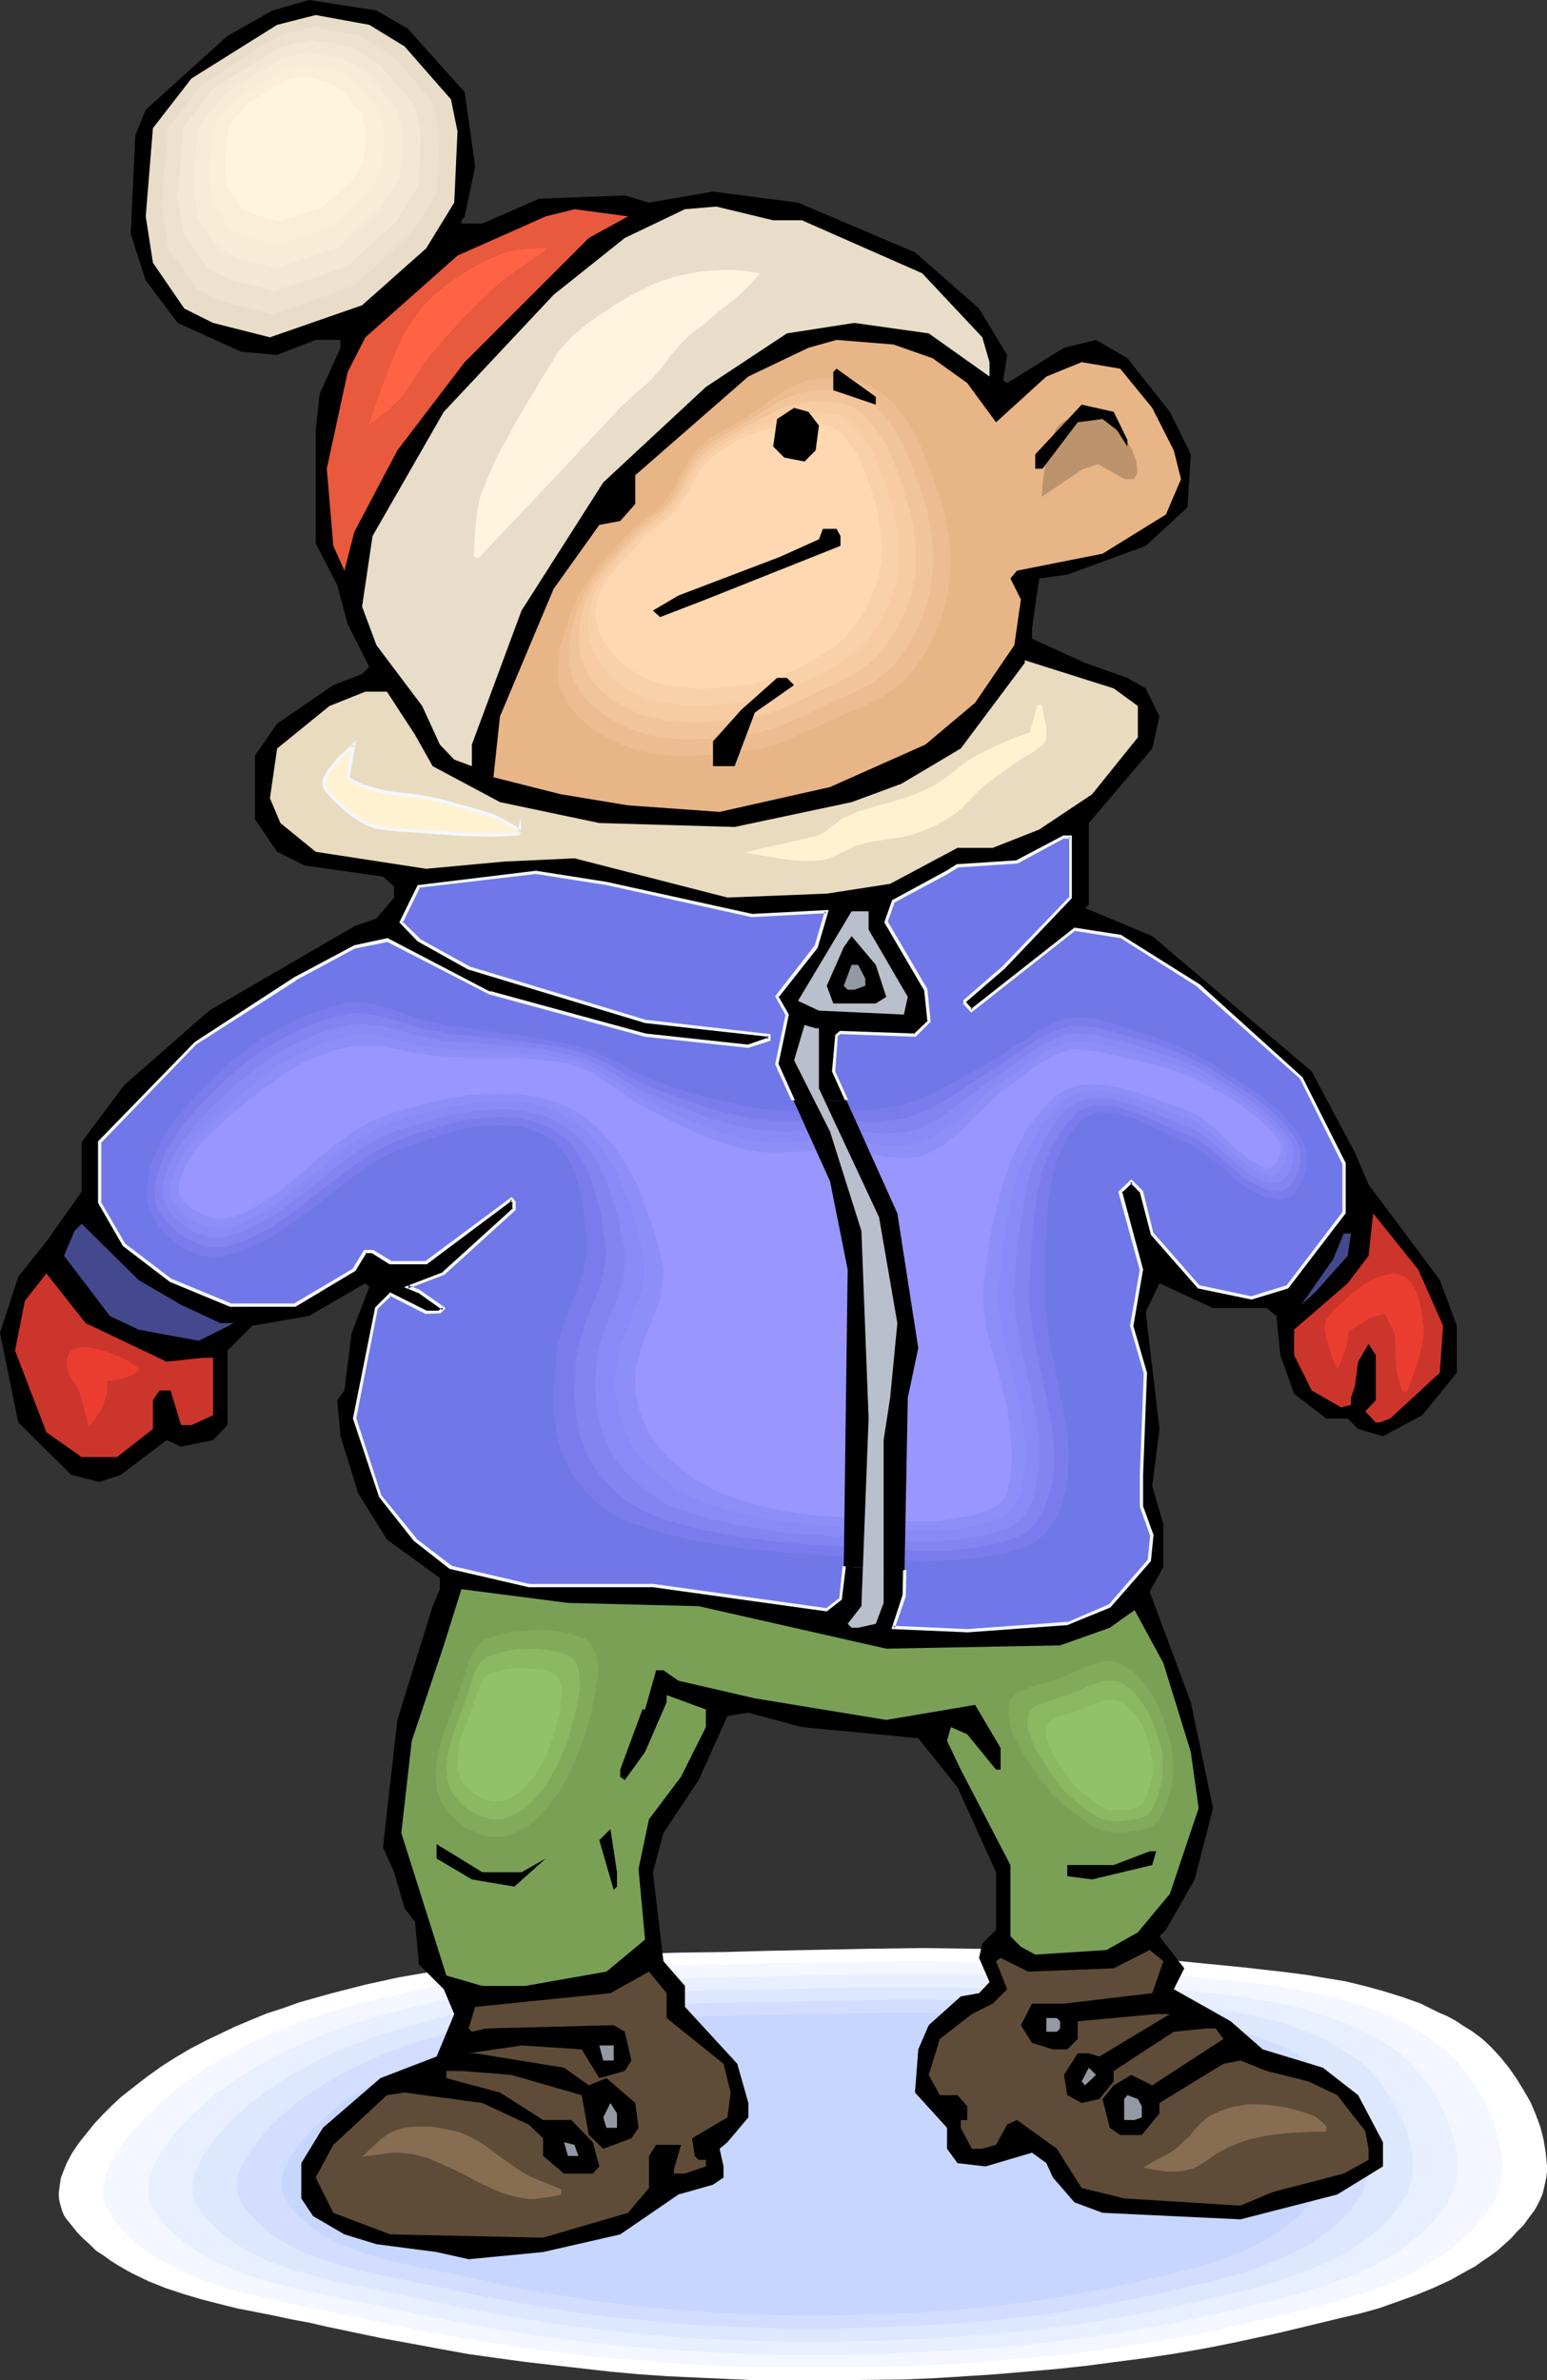
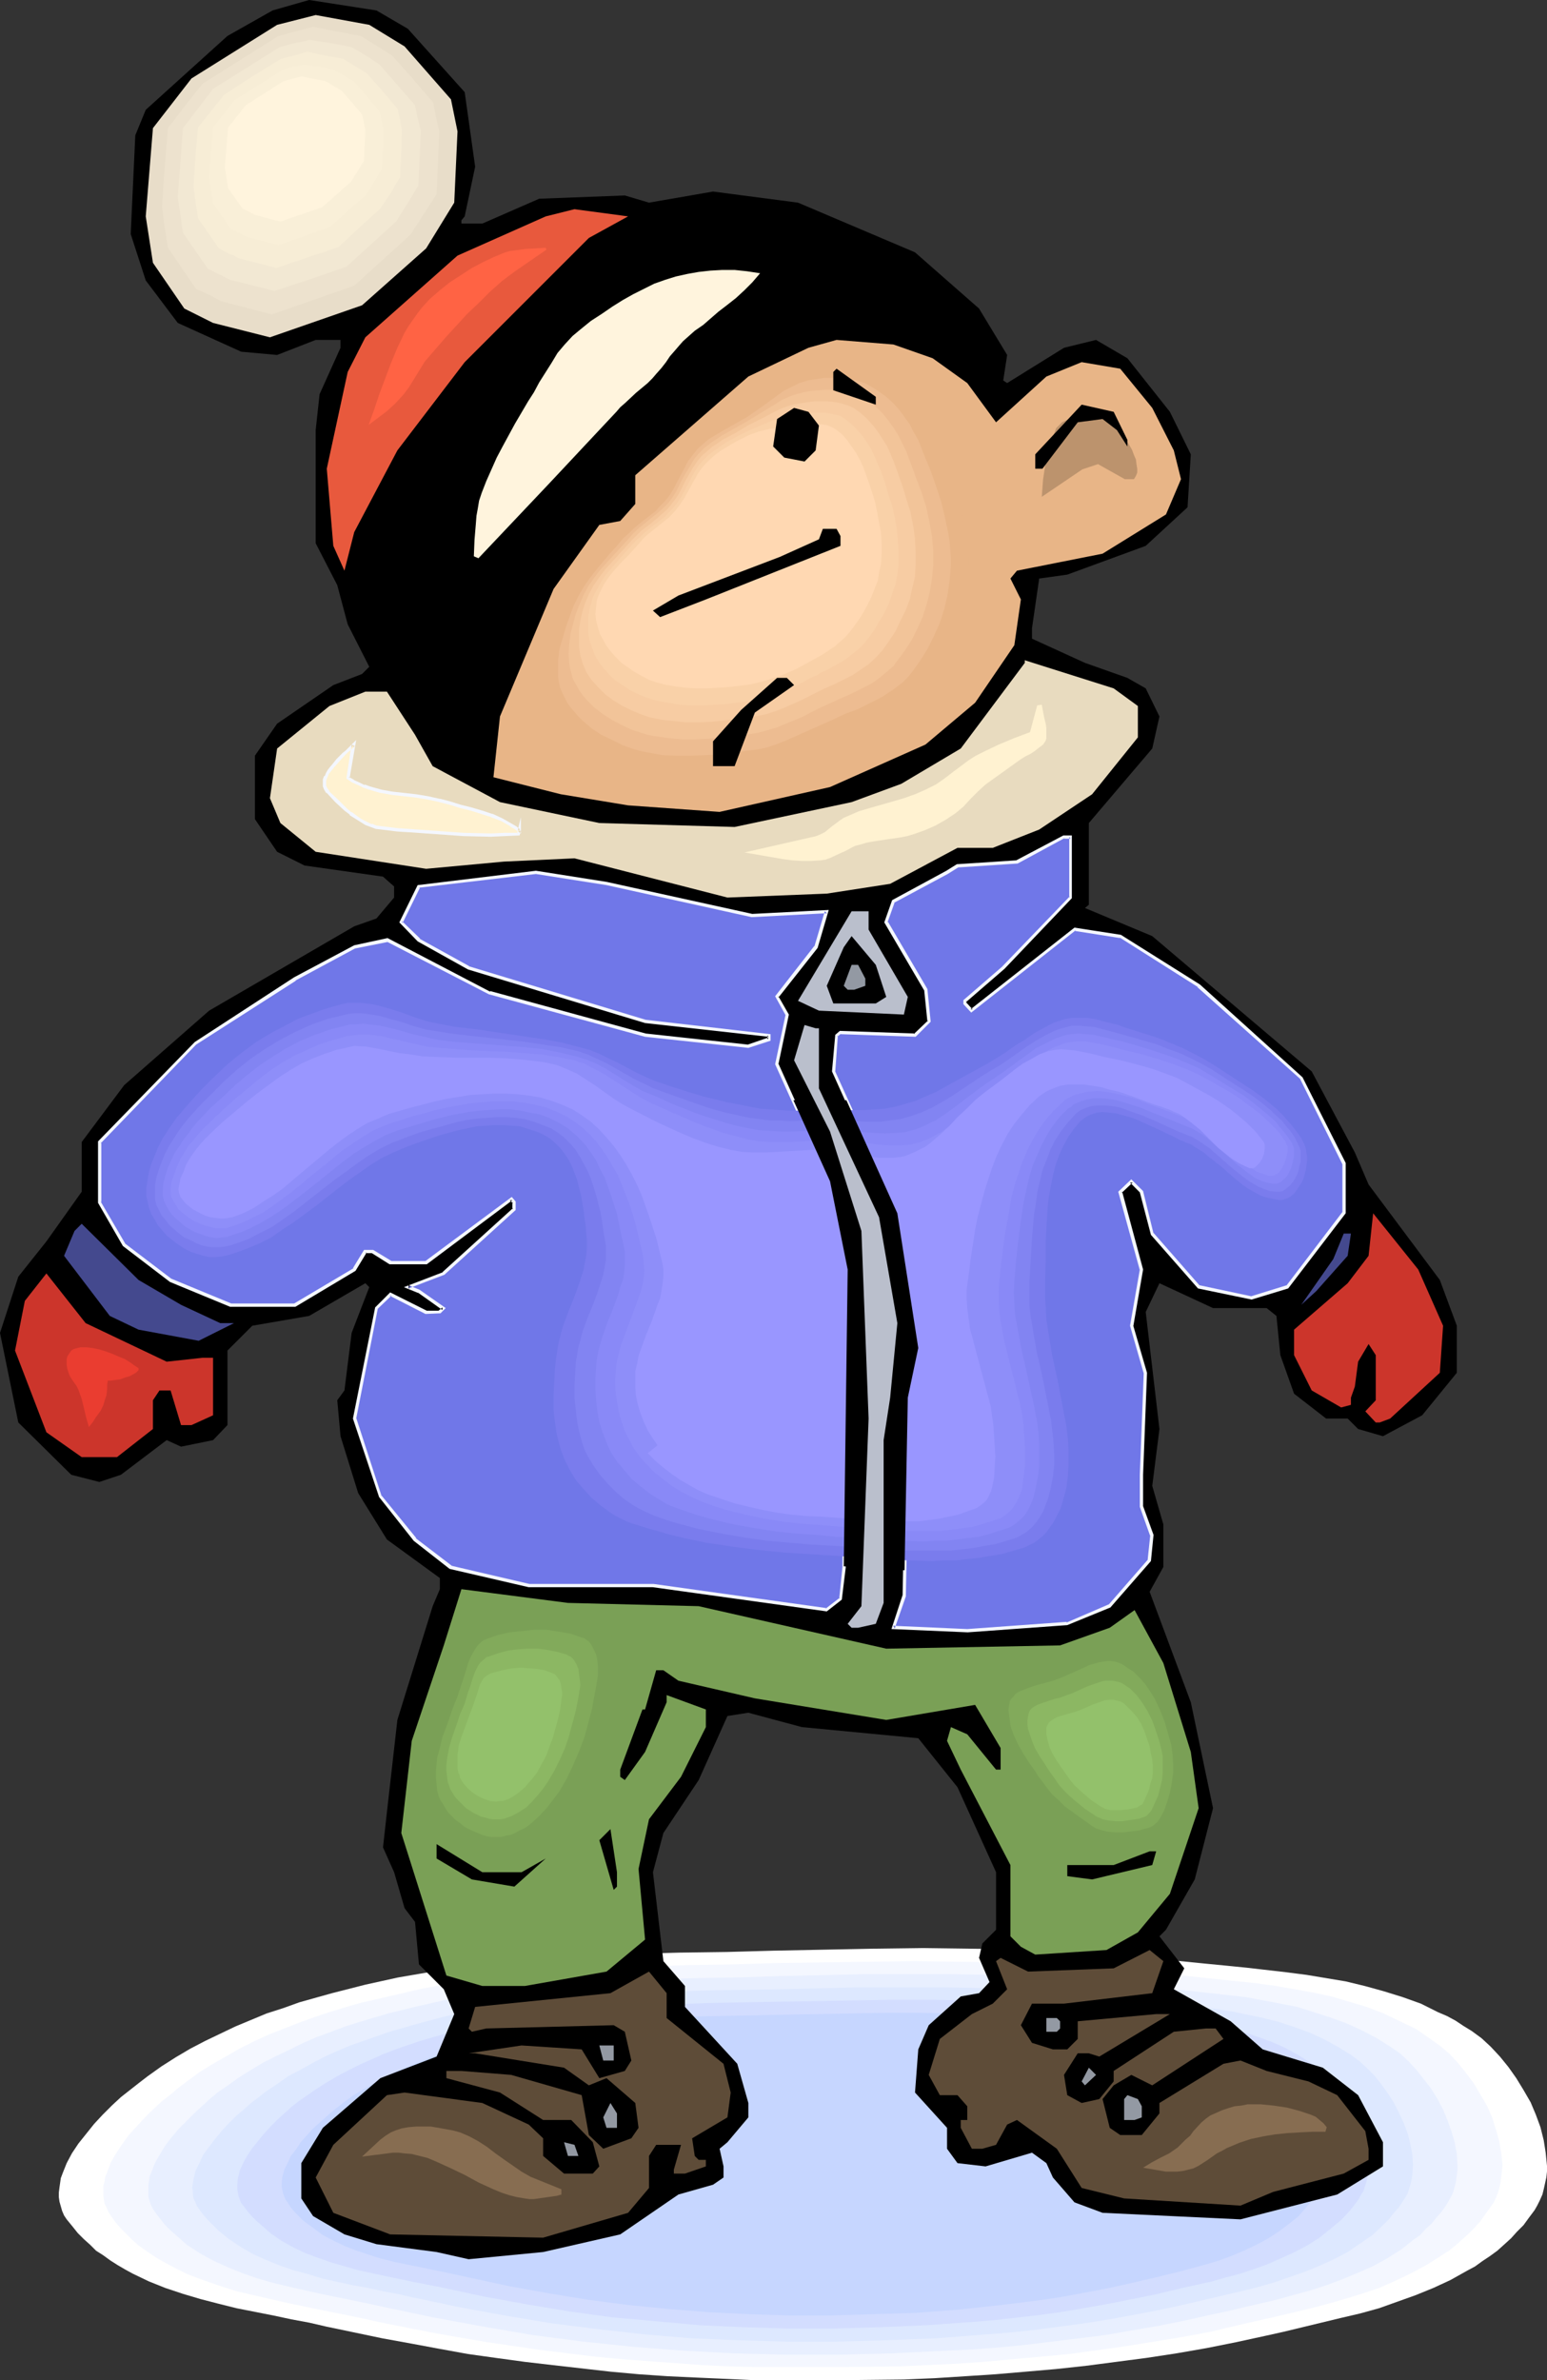
<svg xmlns="http://www.w3.org/2000/svg" xmlns:ns1="http://sodipodi.sourceforge.net/DTD/sodipodi-0.dtd" xmlns:ns2="http://www.inkscape.org/namespaces/inkscape" version="1.0" width="101.181mm" height="155.668mm" id="svg76" ns1:docname="Bundled Up 2.wmf">
  <rect width="100%" height="100%" fill="#333333" stroke="none" />
  <ns1:namedview id="namedview76" pagecolor="#ffffff" bordercolor="#000000" borderopacity="0.25" ns2:showpageshadow="2" ns2:pageopacity="0.0" ns2:pagecheckerboard="0" ns2:deskcolor="#d1d1d1" ns2:document-units="mm" />
  <defs id="defs1">
    <pattern id="WMFhbasepattern" patternUnits="userSpaceOnUse" width="6" height="6" x="0" y="0" />
  </defs>
  <path style="fill:#ffffff;fill-opacity:1;fill-rule:evenodd;stroke:none" d="m 36.513,513.213 3.393,-2.424 3.554,-2.262 3.554,-2.101 3.716,-1.939 3.716,-1.778 3.716,-1.778 3.877,-1.616 3.877,-1.616 4.039,-1.293 4.039,-1.454 4.039,-1.131 4.039,-1.131 8.24,-2.101 8.078,-1.778 5.655,-0.97 5.816,-0.97 5.816,-0.808 5.655,-0.808 5.816,-0.485 5.816,-0.485 11.632,-0.808 11.632,-0.485 11.632,-0.323 11.794,-0.162 11.632,-0.323 24.396,-0.485 12.117,-0.162 12.117,0.162 12.279,0.162 12.117,0.485 12.117,0.808 6.139,0.646 5.978,0.646 9.694,0.97 5.008,0.485 4.847,0.485 9.855,1.131 5.008,0.646 4.847,0.808 4.847,0.808 4.685,1.131 4.685,1.293 4.685,1.454 4.524,1.616 4.201,2.101 2.262,0.97 2.1,1.131 1.939,1.293 2.1,1.293 2.423,1.778 2.262,2.101 2.262,2.424 2.1,2.585 1.939,2.747 1.777,2.909 1.777,3.07 1.292,3.07 1.131,3.07 0.808,3.232 0.485,3.07 0.162,1.616 0.162,1.616 v 1.454 l -0.162,1.454 -0.323,1.454 -0.323,1.454 -0.323,1.293 -0.646,1.454 -0.646,1.293 -0.646,1.131 -1.454,1.939 -1.292,1.778 -1.616,1.616 -1.454,1.616 -1.777,1.616 -1.616,1.454 -1.777,1.293 -1.939,1.293 -1.777,1.293 -2.1,1.131 -4.039,2.262 -4.201,1.939 -4.362,1.778 -4.524,1.616 -4.524,1.616 -4.685,1.293 -4.847,1.131 -9.371,2.262 -4.685,1.131 -4.362,0.97 -7.432,1.616 -7.27,1.454 -7.432,1.293 -7.432,1.131 -7.432,0.97 -7.432,0.97 -7.432,0.808 -7.432,0.646 -7.593,0.646 -7.432,0.485 -7.593,0.485 -7.593,0.323 -15.025,0.162 H 193.389 186.442 l -7.109,-0.323 -7.27,-0.323 -6.947,-0.323 -7.109,-0.485 -7.109,-0.646 -7.109,-0.808 -7.109,-0.808 -6.947,-0.808 -7.109,-0.97 -6.947,-0.97 -7.109,-1.293 -6.947,-1.293 -7.109,-1.293 -6.947,-1.454 -6.947,-1.454 -4.201,-0.97 -4.362,-0.808 -4.524,-0.97 -9.047,-1.778 -4.524,-1.131 -4.362,-1.131 -4.362,-1.293 -4.362,-1.454 -4.039,-1.616 -4.039,-1.939 -1.777,-0.97 -1.939,-1.131 -1.777,-1.131 -1.777,-1.293 -1.777,-1.131 -1.454,-1.454 -1.616,-1.454 -1.454,-1.454 -1.292,-1.616 -1.454,-1.778 -0.646,-0.97 -0.485,-1.131 -0.323,-1.131 -0.323,-1.131 -0.162,-1.131 v -1.131 l 0.162,-1.293 0.162,-1.131 0.162,-1.131 0.485,-1.293 0.969,-2.424 1.292,-2.424 1.616,-2.424 1.939,-2.424 1.939,-2.424 2.1,-2.262 2.262,-2.262 2.262,-2.101 2.262,-1.778 2.262,-1.778 z" id="path1" />
  <path style="fill:#f4f7ff;fill-opacity:1;fill-rule:evenodd;stroke:none" d="m 46.207,514.506 3.07,-2.262 3.393,-2.101 3.393,-1.939 3.393,-1.939 3.554,-1.778 3.554,-1.616 3.716,-1.454 3.716,-1.454 3.554,-1.293 3.877,-1.293 3.716,-1.131 3.877,-1.131 7.755,-1.778 7.593,-1.778 5.493,-0.97 5.332,-0.97 5.332,-0.646 5.493,-0.646 5.493,-0.485 5.332,-0.485 10.986,-0.808 10.986,-0.323 10.986,-0.485 10.986,-0.162 10.825,-0.323 22.942,-0.323 11.471,-0.162 11.471,0.162 11.471,0.162 11.309,0.485 11.471,0.808 5.655,0.485 5.816,0.646 9.047,0.808 9.209,0.97 9.371,0.97 4.524,0.646 4.685,0.808 4.524,0.808 4.524,0.97 4.362,1.293 4.362,1.293 4.201,1.616 4.039,1.939 4.039,1.939 3.716,2.585 2.262,1.616 2.262,1.939 2.1,2.262 1.939,2.424 1.939,2.585 1.616,2.747 1.616,2.747 1.292,2.909 0.969,3.07 0.808,2.909 0.485,2.909 0.162,1.454 0.162,1.454 -0.162,1.454 -0.162,1.454 -0.162,1.293 -0.323,1.454 -0.323,1.131 -0.485,1.293 -0.646,1.293 -0.808,1.131 -1.292,1.778 -1.131,1.616 -1.454,1.616 -1.454,1.454 -1.616,1.454 -1.616,1.454 -1.616,1.293 -1.777,1.131 -3.554,2.262 -3.877,2.101 -4.039,1.939 -4.039,1.778 -4.362,1.454 -4.201,1.293 -4.524,1.293 -4.362,1.131 -8.886,2.101 -4.362,0.97 -4.201,0.97 -6.786,1.616 -6.947,1.293 -6.947,1.131 -6.947,1.131 -6.947,0.97 -7.109,0.97 -6.947,0.646 -7.109,0.646 -7.109,0.646 -7.109,0.485 -6.947,0.323 -7.109,0.323 -14.217,0.162 h -14.056 -6.624 l -6.624,-0.162 -6.786,-0.323 -6.624,-0.485 -6.624,-0.485 -6.624,-0.485 -6.786,-0.646 -6.624,-0.808 -6.624,-0.808 -6.624,-0.97 -6.624,-0.97 -6.624,-1.131 -6.462,-1.131 -6.624,-1.293 -6.462,-1.293 -6.624,-1.454 -4.039,-0.808 -4.039,-0.808 -8.563,-1.778 -8.401,-1.939 -4.201,-0.97 -4.039,-1.293 -4.201,-1.454 -3.877,-1.454 -3.554,-1.778 -3.554,-1.939 -1.777,-1.131 -1.616,-1.131 -1.616,-1.131 -1.454,-1.293 -1.454,-1.454 -1.454,-1.454 -1.292,-1.454 -1.131,-1.616 -0.646,-0.97 -0.485,-1.131 -0.485,-0.97 -0.162,-0.97 -0.162,-1.131 v -1.131 -1.131 l 0.323,-1.131 0.162,-1.131 0.485,-1.131 0.808,-2.262 1.292,-2.262 1.616,-2.424 1.616,-2.262 1.939,-2.101 1.939,-2.101 2.1,-2.101 2.1,-1.939 2.262,-1.778 2.1,-1.778 z" id="path2" />
  <path style="fill:#e8efff;fill-opacity:1;fill-rule:evenodd;stroke:none" d="m 55.9,515.799 2.908,-2.101 3.07,-1.939 3.231,-1.939 3.231,-1.616 3.393,-1.616 3.231,-1.616 3.393,-1.454 3.554,-1.293 3.393,-1.293 3.554,-1.131 7.109,-2.101 7.27,-1.778 7.109,-1.616 5.008,-0.808 5.008,-0.808 5.17,-0.808 5.008,-0.646 5.17,-0.485 5.008,-0.323 10.34,-0.808 10.34,-0.323 10.178,-0.323 10.34,-0.162 10.178,-0.323 21.326,-0.485 h 10.825 10.663 l 10.825,0.162 10.663,0.485 10.663,0.808 5.332,0.485 5.332,0.485 8.563,0.97 8.724,0.808 8.563,0.97 4.362,0.485 4.362,0.808 4.201,0.808 4.201,0.808 4.039,1.293 4.039,1.293 4.039,1.454 3.877,1.778 3.716,1.939 3.554,2.262 2.1,1.454 2.1,1.939 1.939,2.101 1.777,2.262 1.777,2.262 1.616,2.585 1.454,2.747 1.131,2.747 0.969,2.747 0.808,2.747 0.485,2.747 0.162,2.747 v 1.293 l -0.162,1.293 -0.162,1.293 -0.323,1.293 -0.323,1.293 -0.485,1.131 -0.646,1.131 -0.646,1.131 -1.131,1.616 -1.292,1.454 -1.292,1.616 -1.454,1.293 -1.292,1.454 -1.616,1.131 -3.07,2.424 -3.554,2.262 -3.554,1.939 -3.716,1.616 -3.877,1.616 -3.877,1.454 -4.039,1.293 -4.201,1.131 -4.039,1.131 -4.201,0.97 -4.201,0.97 -4.039,0.97 -3.877,0.808 -6.462,1.454 -6.462,1.293 -6.624,1.131 -6.462,1.131 -6.462,0.808 -6.624,0.808 -6.624,0.808 -6.624,0.646 -6.624,0.485 -6.624,0.323 -13.248,0.646 -13.086,0.323 h -13.248 l -12.602,-0.323 -12.279,-0.646 -12.602,-0.97 -12.44,-1.293 -12.44,-1.616 -12.279,-2.101 -12.279,-2.262 -12.279,-2.585 -3.716,-0.808 -3.877,-0.808 -7.917,-1.616 -7.917,-1.778 -4.039,-0.97 -3.877,-1.131 -3.716,-1.293 -3.554,-1.454 -3.554,-1.616 -3.231,-1.778 -3.231,-2.101 -2.747,-2.424 -1.454,-1.293 -1.292,-1.293 -1.131,-1.454 -1.131,-1.454 -0.646,-0.97 -0.485,-0.97 -0.323,-0.97 -0.323,-0.97 v -1.131 -0.97 -0.97 l 0.162,-0.97 0.162,-1.131 0.485,-1.131 0.808,-2.101 1.292,-2.262 1.292,-2.101 1.616,-2.101 1.777,-2.101 1.939,-1.939 1.939,-1.939 1.939,-1.778 1.939,-1.778 1.939,-1.616 z" id="path3" />
  <path style="fill:#dde8ff;fill-opacity:1;fill-rule:evenodd;stroke:none" d="m 65.594,517.092 2.908,-1.939 2.747,-1.939 3.07,-1.616 2.908,-1.616 3.07,-1.616 3.231,-1.454 3.07,-1.293 3.231,-1.131 3.231,-1.131 3.231,-1.131 6.786,-1.939 6.624,-1.778 6.624,-1.454 4.685,-0.808 4.847,-0.808 4.685,-0.646 4.685,-0.485 9.532,-0.97 9.532,-0.646 9.532,-0.323 9.532,-0.323 9.532,-0.162 9.694,-0.162 19.872,-0.485 h 10.017 10.017 l 10.017,0.162 9.855,0.485 10.017,0.646 10.017,0.97 7.917,0.808 4.039,0.485 4.039,0.323 8.078,0.97 4.039,0.485 4.039,0.646 3.877,0.808 3.877,0.808 3.877,0.97 3.877,1.293 3.554,1.293 3.554,1.616 3.554,1.939 3.393,2.101 1.939,1.454 1.939,1.778 1.777,1.778 1.777,2.262 1.616,2.262 1.454,2.262 1.292,2.585 1.131,2.424 0.969,2.585 0.646,2.585 0.485,2.585 0.162,2.585 -0.162,2.424 -0.162,1.131 -0.323,1.293 -0.323,0.97 -0.323,1.131 -0.646,1.131 -0.646,0.97 -0.969,1.454 -1.292,1.454 -1.131,1.454 -1.292,1.293 -2.747,2.585 -3.07,2.101 -3.07,2.101 -3.393,1.778 -3.554,1.616 -3.554,1.454 -3.716,1.293 -3.716,1.293 -3.877,1.131 -3.877,0.97 -7.593,1.778 -7.593,1.778 -5.978,1.293 -5.978,1.131 -6.139,1.131 -6.139,0.97 -5.978,0.808 -6.139,0.808 -6.139,0.646 -6.139,0.485 -6.139,0.485 -6.301,0.485 -12.279,0.485 -12.279,0.323 h -12.279 l -11.632,-0.323 -11.632,-0.485 -11.632,-0.97 -11.632,-1.293 -11.471,-1.454 -11.632,-1.939 -11.471,-2.101 -11.471,-2.424 -3.554,-0.808 -3.554,-0.646 -3.554,-0.808 -3.716,-0.646 -7.432,-1.616 -3.716,-1.131 -3.554,-0.97 -3.393,-1.131 -3.554,-1.454 -3.231,-1.454 -3.07,-1.778 -2.908,-1.939 -2.585,-2.101 -1.292,-1.293 -1.292,-1.293 -1.131,-1.293 -0.969,-1.293 -0.646,-0.97 -0.323,-0.808 -0.485,-0.97 -0.162,-0.97 v -0.808 l -0.162,-0.97 0.162,-0.97 0.162,-0.97 0.485,-2.101 0.969,-1.939 0.969,-2.101 1.454,-1.939 1.454,-1.939 1.616,-1.939 1.777,-1.939 1.777,-1.778 1.939,-1.616 1.777,-1.616 1.939,-1.454 z" id="path4" />
  <path style="fill:#d3ddff;fill-opacity:1;fill-rule:evenodd;stroke:none" d="m 75.288,518.384 2.585,-1.778 2.747,-1.778 2.747,-1.616 2.747,-1.454 2.908,-1.454 2.908,-1.293 2.908,-1.293 2.908,-1.131 6.139,-2.101 6.139,-1.778 6.139,-1.454 6.301,-1.454 4.201,-0.808 4.524,-0.646 4.201,-0.646 4.524,-0.485 8.724,-0.808 8.886,-0.646 8.886,-0.323 8.886,-0.323 17.61,-0.323 18.58,-0.323 9.209,-0.162 h 9.371 l 9.209,0.162 9.209,0.485 9.209,0.646 9.209,0.97 7.432,0.646 7.432,0.808 7.432,0.808 3.877,0.485 3.716,0.646 3.554,0.646 3.716,0.808 3.554,0.97 3.393,1.131 3.554,1.293 3.231,1.454 3.231,1.778 3.07,1.939 1.777,1.293 1.939,1.616 1.616,1.778 1.616,1.939 1.454,2.101 1.454,2.262 1.131,2.262 1.131,2.424 0.808,2.262 0.646,2.424 0.323,2.424 0.162,2.424 -0.162,2.262 v 1.131 l -0.646,2.101 -0.323,0.97 -0.646,0.97 -0.485,0.97 -0.969,1.293 -1.131,1.454 -2.262,2.424 -2.747,2.262 -2.585,2.101 -3.07,1.939 -3.07,1.616 -3.231,1.454 -3.231,1.454 -3.554,1.293 -3.393,1.131 -3.716,0.97 -3.393,0.97 -7.27,1.616 -6.786,1.616 -5.655,1.131 -5.655,1.131 -5.493,0.97 -5.655,0.97 -5.655,0.808 -5.655,0.646 -5.655,0.646 -5.816,0.485 -11.309,0.808 -11.471,0.485 -11.471,0.323 h -11.309 l -10.825,-0.323 -10.825,-0.485 -10.663,-0.97 -10.825,-0.97 -10.663,-1.454 -10.663,-1.778 -10.663,-1.939 -10.501,-2.262 -6.624,-1.293 -6.947,-1.454 -6.786,-1.454 -3.393,-0.97 -3.393,-0.97 -3.231,-1.131 -3.07,-1.131 -3.07,-1.454 -2.908,-1.616 -2.585,-1.778 -2.423,-2.101 -1.292,-1.131 -1.131,-1.131 -0.969,-1.131 -0.969,-1.293 -0.646,-0.808 -0.323,-0.808 -0.323,-0.808 -0.162,-0.97 -0.162,-0.808 v -0.97 l 0.162,-1.778 0.485,-1.939 0.808,-1.778 0.969,-1.778 1.292,-1.939 1.454,-1.778 1.454,-1.778 1.616,-1.778 1.777,-1.778 1.616,-1.454 1.777,-1.616 1.616,-1.293 z" id="path5" />
  <path style="fill:#c6d6ff;fill-opacity:1;fill-rule:evenodd;stroke:none" d="m 84.981,519.677 2.423,-1.778 2.423,-1.454 2.585,-1.454 2.585,-1.454 2.585,-1.293 2.585,-1.131 5.493,-2.262 5.655,-1.939 5.655,-1.616 5.655,-1.454 5.655,-1.131 4.039,-0.808 4.039,-0.646 8.078,-1.131 8.078,-0.646 8.24,-0.646 8.078,-0.323 8.24,-0.162 8.078,-0.162 8.24,-0.162 16.964,-0.323 8.563,-0.162 h 8.563 l 8.563,0.162 8.401,0.485 8.563,0.485 8.563,0.808 6.786,0.808 6.786,0.646 6.947,0.646 3.393,0.485 3.554,0.646 3.231,0.646 3.393,0.808 3.231,0.808 3.231,0.97 3.231,1.293 3.07,1.293 2.908,1.616 2.747,1.778 1.777,1.293 1.616,1.454 1.616,1.616 1.454,1.939 1.292,1.778 1.292,2.101 1.131,2.101 0.969,2.101 0.808,2.262 0.646,2.262 0.323,2.101 0.162,2.262 -0.162,1.939 -0.323,2.101 -0.323,0.97 -0.323,0.808 -0.485,0.97 -0.485,0.97 -1.939,2.424 -2.1,2.424 -2.423,1.939 -2.585,1.939 -2.747,1.778 -2.747,1.454 -3.07,1.454 -3.07,1.293 -3.07,1.131 -3.231,0.97 -6.624,1.778 -6.624,1.616 -6.301,1.454 -5.17,1.131 -5.17,0.97 -5.17,0.97 -5.17,0.808 -10.34,1.293 -10.501,1.131 -10.501,0.808 -10.501,0.323 -10.663,0.323 h -10.34 l -10.017,-0.323 -9.855,-0.485 -10.017,-0.808 -9.855,-0.97 -9.855,-1.293 -9.855,-1.616 -9.855,-1.778 -9.694,-2.101 -5.978,-1.293 -6.301,-1.293 -6.301,-1.293 -3.231,-0.808 -3.07,-0.97 -2.908,-0.97 -2.908,-1.131 -2.747,-1.293 -2.747,-1.454 -2.423,-1.778 -2.423,-1.778 -2.1,-2.101 -0.969,-1.131 -0.808,-1.293 -0.485,-0.646 -0.323,-0.808 -0.323,-0.808 -0.162,-0.808 -0.162,-0.808 v -0.808 l 0.162,-1.616 0.485,-1.778 0.808,-1.616 0.808,-1.778 1.292,-1.616 1.131,-1.778 1.454,-1.616 1.454,-1.616 1.616,-1.454 1.616,-1.454 1.454,-1.293 1.616,-1.293 z" id="path6" />
  <path style="fill:#000000;fill-opacity:1;fill-rule:evenodd;stroke:none" d="m 100.814,7.11 14.056,15.674 2.585,18.421 -2.585,12.281 -0.808,0.97 v 0.808 h 5.17 l 14.056,-6.14 21.165,-0.808 5.978,1.778 15.833,-2.747 21.003,2.747 28.919,12.281 15.833,13.897 6.947,11.473 -0.969,6.302 0.969,0.646 14.056,-8.726 7.917,-1.939 7.755,4.525 10.501,13.25 5.17,10.503 -0.808,13.089 -10.34,9.534 -19.387,7.11 -6.947,0.97 -1.777,12.281 v 2.585 l 13.086,5.979 10.501,3.717 4.524,2.585 3.393,6.948 -1.777,7.918 -15.671,18.421 v 20.199 l -0.969,0.808 16.641,6.948 39.421,33.449 10.663,20.037 3.393,7.918 17.61,23.592 4.201,11.311 v 11.635 l -8.563,10.503 -9.694,5.171 -6.139,-1.778 -2.585,-2.585 h -5.332 l -7.917,-6.14 -3.393,-9.534 -0.969,-9.695 -2.423,-1.939 h -13.248 l -13.248,-6.14 -3.393,7.11 3.393,28.925 -1.777,14.058 2.747,9.534 v 10.503 l -3.393,6.14 10.178,27.309 5.493,26.178 -4.524,17.613 -7.109,12.443 -1.616,1.616 6.139,7.918 -2.585,5.171 14.056,7.918 7.917,6.948 14.864,4.525 8.724,6.787 6.139,11.635 v 5.979 l -11.309,6.948 -23.911,6.14 -34.089,-1.616 -6.947,-2.585 -5.332,-6.14 -1.616,-3.555 -3.554,-2.585 -11.471,3.393 -6.947,-0.808 -2.585,-3.555 v -5.171 l -7.917,-8.726 0.808,-10.665 2.585,-5.979 7.917,-7.11 4.524,-0.808 2.585,-2.747 -2.585,-5.979 0.808,-3.555 3.393,-3.393 v -14.22 l -9.532,-21.007 -9.694,-12.119 -28.758,-2.747 -13.248,-3.555 -5.17,0.808 -7.109,15.836 -8.724,13.089 -2.585,9.695 2.585,21.976 5.332,6.14 v 5.171 l 12.925,14.058 2.747,9.695 v 3.555 l -5.17,6.14 -1.939,1.616 0.969,4.363 v 2.747 l -2.585,1.778 -8.563,2.424 -14.379,9.857 -7.755,1.778 -11.309,2.585 -18.418,1.778 -7.917,-1.778 -14.864,-1.939 -7.917,-2.424 -7.755,-4.525 -2.908,-4.363 v -8.726 l 5.332,-8.726 14.217,-12.281 13.894,-5.332 4.362,-10.503 -2.585,-6.14 -6.139,-6.14 -0.969,-10.503 -2.585,-3.393 -2.585,-8.888 -2.747,-6.14 0.969,-8.726 2.585,-22.784 8.724,-28.117 1.777,-4.201 v -2.747 l -13.086,-9.534 -7.109,-11.473 -4.362,-14.058 -0.808,-8.888 1.777,-2.424 1.777,-14.22 4.362,-11.311 -0.969,-0.97 -13.894,8.08 -14.056,2.424 -6.139,6.14 v 18.421 l -3.554,3.717 -7.917,1.616 -3.554,-1.616 -11.309,8.564 -5.332,1.778 -6.947,-1.778 L 4.524,351.622 0,329.484 4.524,315.587 11.471,306.862 20.195,294.581 v -12.281 l 10.501,-14.058 21.003,-18.421 35.867,-20.845 5.493,-1.939 4.362,-5.171 v -2.747 l -2.747,-2.424 -19.387,-2.747 -6.786,-3.393 -5.493,-8.08 v -15.674 l 5.493,-7.918 13.894,-9.534 7.109,-2.747 1.777,-1.778 -5.332,-10.503 -2.585,-9.695 -5.332,-10.342 v -27.955 l 0.969,-8.888 5.17,-11.473 V 84.027 H 78.034 L 68.502,87.744 59.616,86.936 43.945,79.826 36.028,69.323 32.312,57.85 33.443,33.449 36.028,27.147 56.223,8.888 67.371,2.585 76.419,0 93.059,2.585 Z" id="path7" />
  <path style="fill:#e8ddc9;fill-opacity:1;fill-rule:evenodd;stroke:none" d="m 100.007,11.473 11.471,13.089 1.616,7.918 -0.808,17.613 -6.947,11.311 L 89.505,75.463 66.725,83.381 52.669,79.826 45.56,76.271 37.805,64.96 36.028,53.487 37.805,31.672 47.337,19.391 68.502,6.14 78.034,3.717 91.282,6.14 Z" id="path8" />
  <path style="fill:#ede2ce;fill-opacity:1;fill-rule:evenodd;stroke:none" d="m 96.937,13.735 5.17,5.817 5.008,5.817 0.646,3.555 0.808,3.555 -0.646,15.513 -3.231,5.009 -3.231,5.009 -6.947,6.302 -6.947,6.302 -10.178,3.555 -10.178,3.555 -12.44,-3.232 -3.07,-1.616 -3.231,-1.454 -6.947,-10.18 -0.808,-5.009 -0.646,-5.171 0.646,-9.695 0.808,-9.695 4.201,-5.494 4.362,-5.494 18.741,-11.796 4.201,-1.131 4.362,-1.131 5.816,1.131 5.978,1.131 3.877,2.424 z" id="path9" />
  <path style="fill:#f2e8d3;fill-opacity:1;fill-rule:evenodd;stroke:none" d="m 93.867,15.998 8.724,10.019 0.646,3.232 0.808,3.07 -0.646,13.574 -2.747,4.525 -2.747,4.363 -12.279,11.15 -8.886,3.07 -8.886,2.909 -10.986,-2.747 -5.493,-2.747 -6.139,-8.888 -0.646,-4.363 -0.323,-2.262 -0.323,-2.262 0.646,-8.564 0.646,-8.403 3.716,-4.848 3.716,-4.848 16.479,-10.342 3.716,-0.97 3.716,-0.808 5.17,0.808 5.17,0.97 3.554,2.101 z" id="path10" />
  <path style="fill:#f7edd6;fill-opacity:1;fill-rule:evenodd;stroke:none" d="m 90.636,18.098 3.877,4.363 3.716,4.363 0.646,2.747 0.485,2.585 -0.162,5.817 -0.323,5.817 -2.262,3.878 -2.585,3.878 -5.17,4.686 -5.17,4.848 -7.755,2.585 -7.593,2.585 -9.371,-2.424 -1.131,-0.646 -1.292,-0.485 -2.423,-1.293 -2.585,-3.717 -2.585,-3.717 -1.131,-7.756 0.485,-7.272 0.646,-7.433 6.462,-8.08 6.947,-4.525 7.109,-4.363 3.231,-0.808 3.231,-0.97 4.362,0.97 4.524,0.808 z" id="path11" />
  <path style="fill:#f9efd8;fill-opacity:1;fill-rule:evenodd;stroke:none" d="m 87.566,20.199 3.231,3.717 3.07,3.717 0.969,4.525 -0.162,4.848 -0.323,4.848 -1.939,3.232 -1.939,3.07 -8.886,7.918 -6.301,2.262 -6.462,2.262 -7.917,-2.101 -1.939,-0.97 -1.939,-0.97 -4.362,-6.302 -0.485,-3.232 -0.485,-3.232 0.969,-12.281 5.332,-6.787 5.978,-3.717 5.816,-3.717 2.747,-0.808 2.585,-0.485 3.716,0.485 3.716,0.808 2.585,1.454 z" id="path12" />
  <path style="fill:#fff4dd;fill-opacity:1;fill-rule:evenodd;stroke:none" d="m 84.497,22.461 5.008,5.817 0.808,3.717 -0.323,7.756 -3.231,5.171 -7.109,6.302 -10.34,3.555 -6.139,-1.616 -3.231,-1.616 -3.554,-5.009 -0.808,-5.171 0.808,-9.857 4.362,-5.494 9.371,-5.979 4.362,-1.131 5.978,1.131 z" id="path13" />
-   <path style="fill:#e8ddc9;fill-opacity:1;fill-rule:evenodd;stroke:none" d="m 198.236,54.456 29.727,13.089 14.864,15.836 1.777,6.14 v 3.555 L 229.579,82.411 211.161,79.826 194.52,82.411 174.486,95.662 149.121,119.254 128.926,150.926 116.647,184.052 v 5.333 l -4.362,-1.616 -3.554,-3.717 -4.362,-9.534 -11.309,-15.028 -3.554,-9.534 2.585,-17.452 17.61,-30.702 27.142,-28.925 17.61,-14.058 14.864,-7.11 7.755,-0.646 14.056,3.393 z" id="path14" />
  <path style="fill:#e8593d;fill-opacity:1;fill-rule:evenodd;stroke:none" d="m 145.567,58.819 -30.697,30.702 -16.641,21.815 -10.663,20.199 -2.423,9.534 -2.747,-6.14 -1.616,-19.068 5.17,-23.915 4.362,-8.564 22.78,-20.199 21.811,-9.695 7.109,-1.778 13.248,1.778 z" id="path15" />
  <path style="fill:#e8b587;fill-opacity:1;fill-rule:evenodd;stroke:none" d="m 230.548,88.552 8.563,6.14 7.109,9.695 12.44,-11.311 8.724,-3.555 9.532,1.616 7.917,9.695 5.332,10.503 1.777,7.11 -3.716,8.726 -15.671,9.695 -21.165,4.201 -1.616,1.939 2.585,5.171 -1.616,11.311 -9.694,14.22 -12.279,10.342 -23.588,10.503 -27.304,6.14 -22.619,-1.616 -16.641,-2.747 -16.641,-4.201 1.616,-15.028 13.248,-31.51 11.309,-15.836 5.17,-0.97 3.716,-4.201 v -7.11 l 27.95,-24.4 14.864,-7.11 6.947,-1.939 14.056,1.131 z" id="path16" />
  <path style="fill:#e8b587;fill-opacity:1;fill-rule:evenodd;stroke:none" d="m 136.035,173.71 -0.485,-1.454 -0.323,-1.454 -0.162,-1.454 v -1.454 l 0.162,-1.616 0.162,-1.454 0.646,-3.07 0.808,-3.07 1.131,-2.909 1.292,-2.909 1.131,-2.909 1.131,-2.424 1.454,-2.262 1.454,-2.262 1.616,-2.101 3.554,-4.04 3.554,-4.04 1.292,-1.293 1.292,-1.131 1.292,-1.293 1.454,-0.97 2.747,-2.262 1.292,-1.293 1.131,-1.293 1.131,-1.454 1.131,-1.616 1.777,-3.555 1.939,-3.393 0.969,-1.616 1.292,-1.454 1.454,-1.454 1.454,-1.131 1.616,-0.97 1.616,-0.97 1.616,-0.97 1.777,-0.808 3.231,-2.101 1.939,-1.293 1.939,-1.616 3.716,-3.07 1.939,-1.293 2.1,-1.293 2.1,-1.131 1.131,-0.485 1.131,-0.323 2.1,-0.485 2.1,-0.162 2.262,-0.162 2.262,0.162 2.1,0.323 2.262,0.485 1.939,0.646 2.1,0.808 1.939,1.131 1.939,1.454 1.616,1.454 1.616,1.616 1.454,1.777 1.454,1.939 1.131,1.939 1.131,2.101 1.777,3.878 1.616,4.04 1.616,4.201 1.454,4.201 1.131,4.201 0.969,4.363 0.323,2.262 0.323,2.101 0.162,2.101 v 2.262 l -0.323,3.878 -0.485,3.878 -0.969,4.04 -1.131,3.717 -0.808,1.939 -0.646,1.939 -0.969,1.778 -0.808,1.778 -1.131,1.616 -0.969,1.616 -1.131,1.616 -1.292,1.616 -1.131,1.293 -1.292,1.131 -1.454,1.131 -1.454,1.131 -1.454,0.97 -1.616,0.808 -3.231,1.616 -3.393,1.454 -3.554,1.293 -3.393,1.454 -3.393,1.454 -4.362,2.101 -4.524,1.939 -2.262,0.97 -2.423,0.646 -2.262,0.646 -2.423,0.323 -7.593,0.808 -3.877,0.485 -3.877,0.162 -3.716,-0.162 -3.877,-0.323 -1.939,-0.162 -1.777,-0.323 -1.777,-0.485 -1.939,-0.485 -2.908,-1.131 -2.908,-1.293 -2.747,-1.616 -2.585,-1.778 -1.292,-0.97 -1.131,-1.131 -1.131,-1.131 -1.131,-1.131 -0.808,-1.293 -0.808,-1.293 -0.808,-1.454 z" id="path17" />
  <path style="fill:#edbc91;fill-opacity:1;fill-rule:evenodd;stroke:none" d="m 138.943,171.125 -0.485,-1.131 -0.323,-1.454 -0.162,-1.293 v -1.293 -1.454 -1.293 l 0.323,-2.747 0.808,-2.747 0.808,-2.747 0.969,-2.747 0.969,-2.585 1.131,-2.262 1.292,-2.262 1.454,-2.101 1.616,-2.101 3.393,-4.04 1.777,-1.939 1.616,-1.939 1.292,-1.131 1.292,-1.293 2.585,-2.101 2.747,-2.101 1.131,-1.293 1.292,-1.293 1.131,-1.454 0.969,-1.616 1.777,-3.393 1.777,-3.393 1.131,-1.454 1.131,-1.454 1.454,-1.293 1.292,-1.131 1.616,-0.97 1.616,-0.97 6.301,-3.555 3.716,-2.585 3.554,-2.585 1.777,-1.293 1.939,-0.97 1.939,-0.97 2.1,-0.646 1.939,-0.323 2.1,-0.323 h 1.939 2.1 l 2.1,0.323 1.939,0.323 1.939,0.646 1.777,0.97 1.777,1.131 1.777,1.293 1.616,1.454 1.616,1.778 1.292,1.778 1.292,1.778 0.969,1.939 1.131,1.939 1.454,3.717 1.616,3.878 1.292,3.717 1.292,3.878 0.969,4.04 0.808,3.878 0.323,1.939 0.162,2.101 0.162,1.939 v 2.101 l -0.323,3.555 -0.485,3.393 -0.808,3.555 -1.131,3.555 -1.454,3.232 -1.616,3.232 -1.939,3.07 -2.1,2.909 -0.969,1.131 -1.131,1.131 -1.292,0.97 -1.292,0.97 -2.747,1.778 -2.908,1.454 -2.908,1.454 -3.07,1.131 -3.07,1.454 -2.908,1.293 -4.362,1.939 -4.362,1.939 -2.1,0.808 -2.262,0.808 -2.262,0.485 -2.423,0.323 -7.109,0.97 -3.554,0.162 -3.716,0.162 h -3.554 l -3.554,-0.162 -3.554,-0.646 -1.616,-0.323 -1.777,-0.485 -2.747,-0.97 -2.585,-1.293 -2.747,-1.293 -2.423,-1.616 -2.262,-1.939 -0.969,-0.97 -0.969,-1.131 -0.969,-1.131 -0.808,-1.131 -0.646,-1.293 z" id="path18" />
  <path style="fill:#f2c499;fill-opacity:1;fill-rule:evenodd;stroke:none" d="m 142.012,168.54 -0.485,-0.97 -0.323,-1.293 -0.323,-1.131 -0.162,-1.131 -0.162,-2.424 0.162,-2.424 0.323,-2.585 0.646,-2.424 0.646,-2.424 0.969,-2.424 0.969,-2.262 1.131,-2.101 1.454,-2.101 1.616,-2.101 3.393,-3.717 1.777,-1.939 1.616,-1.778 1.131,-1.293 1.131,-1.131 5.17,-4.201 1.292,-1.131 1.131,-1.131 1.131,-1.454 0.969,-1.616 1.616,-3.232 1.939,-3.232 0.969,-1.616 1.131,-1.293 1.292,-1.293 1.454,-1.131 1.454,-0.97 1.454,-0.97 6.301,-3.555 6.624,-4.04 1.777,-1.131 1.777,-0.808 1.777,-0.646 1.939,-0.485 1.777,-0.323 1.939,-0.162 1.939,-0.162 h 1.939 l 1.777,0.162 1.939,0.485 1.616,0.485 1.777,0.808 1.616,1.131 1.777,1.454 1.454,1.454 1.292,1.616 1.292,1.778 1.131,1.778 0.969,1.939 0.969,1.939 1.292,3.393 1.292,3.555 1.292,3.393 1.131,3.555 0.808,3.717 0.646,3.555 0.323,3.717 v 1.778 1.778 l -0.323,3.232 -0.485,3.07 -0.808,3.232 -0.969,3.07 -1.292,2.909 -1.454,2.909 -1.777,2.747 -1.939,2.585 -0.808,1.131 -1.131,0.97 -0.969,0.808 -1.131,0.97 -2.262,1.616 -2.585,1.293 -2.585,1.293 -2.585,1.131 -5.332,2.424 -4.039,2.101 -4.362,1.778 -1.939,0.808 -2.262,0.646 -2.262,0.646 -2.1,0.323 -6.624,0.808 -3.554,0.323 -3.231,0.162 h -3.393 l -3.393,-0.323 -3.393,-0.485 -1.616,-0.323 -1.616,-0.485 -2.423,-0.808 -2.423,-1.131 -2.423,-1.293 -2.262,-1.454 -2.1,-1.616 -1.939,-1.939 -0.808,-0.97 -0.808,-1.131 -0.646,-1.131 z" id="path19" />
  <path style="fill:#f7cca3;fill-opacity:1;fill-rule:evenodd;stroke:none" d="m 144.921,166.116 -0.808,-1.939 -0.646,-2.101 -0.323,-2.101 v -2.262 -2.101 l 0.323,-2.262 0.485,-2.101 0.646,-2.101 0.969,-2.262 1.131,-2.101 1.454,-2.101 1.454,-1.939 3.393,-3.717 3.231,-3.555 1.131,-1.131 1.131,-1.131 2.585,-1.939 2.423,-2.101 1.292,-1.131 0.969,-1.131 1.131,-1.454 0.969,-1.454 1.616,-3.232 1.777,-3.07 0.969,-1.454 1.131,-1.454 1.292,-1.131 1.292,-1.131 1.454,-0.97 1.454,-0.97 3.07,-1.616 2.908,-1.778 3.231,-1.616 3.07,-1.616 1.616,-0.808 1.616,-0.646 1.616,-0.485 1.777,-0.323 3.393,-0.485 h 1.777 1.777 l 1.616,0.162 1.616,0.323 1.616,0.485 1.454,0.646 1.777,1.293 1.454,1.293 1.454,1.616 1.292,1.616 1.131,1.778 1.131,1.778 0.808,1.778 0.808,1.939 1.131,3.07 1.131,3.232 0.969,3.232 0.969,3.07 0.646,3.232 0.485,3.393 0.162,3.232 v 3.232 l -0.162,2.909 -0.646,2.747 -0.646,2.909 -0.969,2.585 -1.292,2.585 -1.292,2.747 -1.616,2.424 -1.616,2.262 -1.616,1.778 -1.777,1.616 -2.1,1.454 -1.939,1.293 -4.524,2.262 -2.262,0.97 -2.262,1.131 -3.877,1.939 -4.039,1.778 -2.1,0.808 -1.939,0.646 -2.262,0.485 -2.1,0.323 -6.139,0.808 -3.231,0.323 -3.07,0.162 h -3.231 l -3.07,-0.323 -3.07,-0.323 -3.07,-0.646 -2.262,-0.808 -2.262,-0.97 -2.262,-1.131 -2.1,-1.293 -1.939,-1.454 -1.777,-1.778 -1.616,-1.778 z" id="path20" />
  <path style="fill:#f9d1a8;fill-opacity:1;fill-rule:evenodd;stroke:none" d="m 147.99,163.53 -0.969,-1.616 -0.646,-1.778 -0.646,-1.778 -0.323,-1.939 v -1.939 -1.939 l 0.323,-1.939 0.485,-1.778 0.323,-1.131 0.485,-0.97 1.131,-2.101 1.131,-1.939 1.616,-1.939 3.07,-3.555 3.231,-3.555 1.131,-0.97 1.131,-1.131 2.423,-1.939 2.585,-1.939 0.969,-1.131 1.131,-1.131 0.969,-1.293 0.969,-1.454 1.616,-3.07 1.616,-3.07 0.969,-1.454 1.131,-1.293 1.131,-1.131 1.454,-1.131 2.747,-1.939 2.908,-1.616 2.908,-1.454 2.908,-1.293 2.908,-1.131 2.908,-0.97 3.231,-0.646 3.07,-0.323 1.454,-0.162 h 1.616 l 1.616,0.162 1.454,0.323 1.454,0.323 1.292,0.808 1.454,1.131 1.454,1.454 1.292,1.454 1.131,1.616 1.131,1.778 0.808,1.778 0.808,1.939 0.808,1.778 0.969,2.747 0.808,2.909 0.969,2.747 0.646,3.07 0.485,2.747 0.323,3.07 0.162,2.909 v 2.909 l -0.323,2.424 -0.485,2.424 -0.808,2.424 -0.808,2.262 -1.131,2.424 -1.292,2.101 -1.292,2.262 -1.454,1.939 -1.292,1.616 -1.454,1.293 -1.616,1.293 -1.777,1.293 -3.716,2.101 -1.777,0.808 -0.969,0.646 -0.969,0.323 -3.554,1.939 -3.877,1.778 -2.1,0.808 -1.939,0.646 -2.1,0.323 -1.939,0.485 -5.816,0.808 -2.908,0.162 -2.908,0.162 h -2.908 l -2.908,-0.162 -2.908,-0.485 -2.747,-0.485 -2.1,-0.646 -2.1,-0.808 -2.1,-0.97 -1.939,-1.293 -1.777,-1.131 -1.616,-1.454 -1.454,-1.616 z" id="path21" />
  <path style="fill:#ffd8b2;fill-opacity:1;fill-rule:evenodd;stroke:none" d="m 150.898,160.945 -0.969,-1.293 -0.808,-1.454 -0.808,-1.454 -0.485,-1.616 -0.485,-1.778 -0.162,-1.616 0.162,-1.616 0.162,-1.616 0.323,-0.97 0.485,-1.131 0.969,-1.939 1.292,-1.939 1.454,-1.778 1.616,-1.778 1.616,-1.616 3.07,-3.393 0.969,-1.131 1.131,-0.97 4.847,-3.878 0.969,-0.97 0.969,-1.131 0.969,-1.293 0.969,-1.454 1.616,-2.909 1.616,-2.909 0.969,-1.454 0.969,-1.131 1.131,-1.131 1.292,-1.131 1.292,-0.97 1.292,-0.808 2.747,-1.616 2.908,-1.454 1.292,-0.485 1.292,-0.485 2.747,-0.646 2.747,-0.323 2.908,-0.323 2.747,-0.323 2.747,-0.162 h 1.454 l 1.292,0.162 1.292,0.485 1.131,0.646 1.454,1.131 1.292,1.454 1.131,1.616 1.131,1.616 0.969,1.778 0.808,1.778 1.292,3.555 0.808,2.424 0.808,2.585 0.485,2.424 0.485,2.585 0.485,2.585 0.162,2.585 v 2.585 l -0.162,2.585 -0.485,2.101 -0.323,2.101 -0.808,1.939 -0.808,2.101 -0.969,1.939 -0.969,1.778 -1.131,1.778 -1.292,1.778 -0.969,1.293 -1.131,1.293 -1.292,1.131 -1.292,1.131 -2.908,1.939 -2.908,1.616 -3.554,1.939 -3.716,1.616 -1.939,0.646 -1.939,0.646 -1.939,0.485 -1.939,0.485 -5.332,0.646 -2.585,0.162 -2.747,0.162 h -2.747 l -2.585,-0.162 -2.585,-0.323 -2.747,-0.485 -1.777,-0.485 -1.939,-0.646 -1.777,-0.97 -1.777,-0.97 -1.616,-1.131 -1.616,-1.131 -1.454,-1.454 z" id="path22" />
  <path style="fill:#bc936d;fill-opacity:1;fill-rule:evenodd;stroke:none" d="m 257.529,122.809 0.323,-4.363 0.323,-2.101 0.323,-2.262 0.485,-2.101 0.485,-1.939 0.808,-2.101 0.808,-2.101 0.485,-0.485 0.485,-0.485 0.485,-0.485 0.646,-0.323 1.777,-0.808 1.939,-0.646 1.939,-0.323 0.808,-0.323 h 0.969 0.808 l 0.808,0.162 0.646,0.162 0.485,0.323 0.646,0.485 0.808,0.646 0.646,0.808 0.808,0.97 1.454,2.101 1.454,2.424 0.646,1.131 0.485,1.293 0.485,1.131 0.162,1.293 0.162,0.97 v 0.97 l -0.323,0.808 -0.485,0.808 h -2.262 l -6.624,-3.717 -3.877,1.293 z" id="path23" />
  <path style="fill:#000000;fill-opacity:1;fill-rule:evenodd;stroke:none" d="m 216.492,100.025 -10.501,-3.555 v -4.525 l 0.808,-0.808 9.694,6.948 z" id="path24" />
  <path style="fill:#000000;fill-opacity:1;fill-rule:evenodd;stroke:none" d="m 278.693,108.751 v 1.616 l -2.585,-4.04 -3.554,-2.747 -6.139,0.808 -8.724,11.473 h -1.777 v -3.555 l 11.471,-12.281 7.917,1.778 z" id="path25" />
  <path style="fill:#000000;fill-opacity:1;fill-rule:evenodd;stroke:none" d="m 202.436,105.196 -0.808,6.14 -2.747,2.747 -5.008,-0.97 -2.747,-2.747 0.969,-6.787 4.201,-2.747 3.554,0.97 z" id="path26" />
  <path style="fill:#000000;fill-opacity:1;fill-rule:evenodd;stroke:none" d="m 207.768,132.505 v 2.424 l -33.282,13.25 -11.309,4.363 -1.777,-1.616 6.301,-3.717 25.042,-9.534 9.694,-4.363 0.969,-2.585 h 3.393 z" id="path27" />
  <path style="fill:#e8dbbf;fill-opacity:1;fill-rule:evenodd;stroke:none" d="m 281.278,174.518 v 7.756 l -11.309,14.058 -13.086,8.726 -11.471,4.525 h -8.724 l -16.641,8.888 -15.671,2.424 -24.557,0.97 -37.805,-9.695 -17.449,0.808 -19.226,1.778 -27.304,-4.201 -8.724,-7.11 -2.585,-6.14 1.777,-12.281 12.925,-10.503 8.886,-3.555 h 5.332 l 6.947,10.665 4.362,7.756 16.641,8.888 24.557,5.171 33.443,0.97 28.919,-6.14 12.279,-4.525 14.702,-8.726 15.833,-21.168 v -0.646 l 21.972,6.948 z" id="path28" />
  <path style="fill:#000000;fill-opacity:1;fill-rule:evenodd;stroke:none" d="m 196.297,169.347 -9.694,6.787 -5.008,13.25 h -5.332 v -6.14 l 6.947,-7.756 8.886,-7.918 h 2.423 z" id="path29" />
  <path style="fill:#7077e8;fill-opacity:1;fill-rule:evenodd;stroke:none" d="m 264.638,221.865 v -15.028 h -1.616 l -11.632,6.14 -14.702,0.97 -2.585,1.616 -13.248,7.272 -1.777,5.171 9.694,16.644 0.808,7.918 -3.393,3.393 -18.418,-0.808 -0.969,0.808 -0.808,8.888 15.833,35.065 5.17,33.288 -2.585,12.281 -0.969,48.962 -2.585,7.918 18.256,0.808 24.719,-1.778 10.501,-4.363 9.855,-11.311 0.646,-6.14 -2.585,-7.11 v -7.918 l 0.969,-25.208 -3.554,-11.635 2.585,-13.897 -5.332,-19.229 2.747,-2.585 2.585,2.585 2.585,10.342 11.471,13.25 13.086,2.747 8.886,-2.747 13.894,-18.26 v -12.281 l -10.502,-21.168 -25.365,-22.784 -19.387,-12.281 -11.309,-1.616 -25.365,20.037 -1.777,-1.778 V 247.396 l 9.532,-8.08 z m -78.68,4.363 18.418,-0.97 -2.747,8.888 -9.532,12.281 2.423,4.363 -2.423,12.281 13.086,28.925 4.362,21.815 -0.969,73.524 -0.808,7.918 -3.393,2.747 -42.975,-6.14 h -30.697 l -19.226,-4.525 -8.886,-6.787 -8.563,-10.665 -6.462,-19.229 5.493,-27.309 3.393,-3.393 8.886,4.363 h 3.393 l 0.969,-0.97 -6.139,-4.201 -2.747,-0.97 8.886,-3.393 17.449,-15.836 v -1.778 l -0.808,-0.808 -21.003,15.836 H 96.452 L 92.09,309.447 h -1.777 l -2.747,4.363 -14.702,8.726 H 57.031 l -14.864,-6.14 -11.471,-8.726 -6.139,-10.503 v -14.866 l 23.75,-24.4 24.557,-15.998 14.702,-7.756 8.078,-1.778 25.365,13.089 38.452,10.503 25.527,2.747 5.17,-1.778 v -0.97 l -30.697,-3.393 -43.622,-13.25 -12.279,-6.948 -4.362,-4.363 4.362,-8.888 28.919,-3.555 17.449,2.909 z" id="path30" />
  <path style="fill:#f4f7ff;fill-opacity:1;fill-rule:evenodd;stroke:none" d="m 264.961,222.026 v -15.513 h -2.1 l -11.632,6.14 h 0.162 l -14.864,0.97 -2.585,1.616 v 0 l -13.41,7.272 -1.939,5.494 9.855,16.805 v -0.162 l 0.808,7.918 0.162,-0.323 -3.554,3.393 0.323,-0.162 -18.58,-0.646 -1.131,0.97 -0.808,9.049 15.833,35.227 v -0.162 l 5.008,33.288 v 0 l -2.423,12.119 -0.969,49.124 v -0.162 l -2.747,8.403 18.741,0.808 h 0.162 l 24.557,-1.778 10.663,-4.363 10.017,-11.473 0.646,-6.464 -2.585,-7.11 v 0.162 -7.918 l 0.969,-25.208 -3.393,-11.635 v 0.162 l 2.423,-14.058 -5.17,-19.229 -0.162,0.323 2.747,-2.585 h -0.646 l 2.585,2.585 -0.162,-0.162 2.747,10.503 11.632,13.25 13.248,2.747 9.047,-2.747 14.217,-18.583 V 287.471 l -10.663,-21.168 -25.365,-22.946 v 0 l -19.549,-12.281 -11.471,-1.778 -25.688,20.199 h 0.485 l -1.616,-1.778 0.162,0.323 V 247.396 l -0.162,0.323 9.532,-8.241 16.641,-17.452 -0.485,-0.485 -16.802,17.452 -9.532,8.241 v 0.97 l 1.939,2.101 25.85,-20.36 -0.323,0.162 11.309,1.778 -0.162,-0.162 19.387,12.281 h -0.162 l 25.527,22.784 -0.162,-0.162 10.501,21.168 v -0.162 12.281 -0.323 l -13.894,18.26 0.162,-0.162 -8.886,2.747 h 0.162 l -12.925,-2.747 0.162,0.162 -11.471,-13.089 v 0.162 l -2.585,-10.503 -2.908,-2.909 -3.231,3.07 5.332,19.391 v -0.162 l -2.423,13.897 3.393,11.796 v -0.162 l -0.969,25.208 v 7.918 l 2.585,7.272 v -0.323 l -0.646,6.14 0.162,-0.162 -9.855,11.311 0.162,-0.162 -10.501,4.525 v -0.162 l -24.557,1.778 v 0 l -18.256,-0.808 0.323,0.646 2.747,-7.918 0.969,-49.124 v 0 l 2.423,-12.281 -5.008,-33.449 -15.995,-35.227 0.162,0.323 0.646,-8.888 -0.162,0.323 0.969,-0.808 -0.162,0.162 18.58,0.646 3.716,-3.717 -0.808,-8.08 -9.855,-16.805 v 0.323 l 1.777,-5.009 -0.162,0.162 13.248,-7.11 v 0 l 2.585,-1.616 h -0.162 l 14.864,-0.97 11.632,-6.302 -0.162,0.162 h 1.616 l -0.323,-0.485 v 15.028 l 0.162,-0.323 z" id="path31" />
  <path style="fill:#f4f7ff;fill-opacity:1;fill-rule:evenodd;stroke:none" d="m 185.796,226.712 18.58,-0.97 -0.485,-0.485 -2.585,8.726 v -0.162 l -9.694,12.443 2.585,4.686 v -0.162 l -2.585,12.281 13.086,29.086 v 0 l 4.362,21.653 v 0 l -0.808,73.524 v 0 l -0.808,7.918 0.162,-0.323 -3.554,2.747 0.323,-0.162 -42.814,-5.979 h -30.858 0.162 l -19.387,-4.525 h 0.162 l -8.886,-6.787 h 0.162 l -8.563,-10.503 v 0.162 l -6.301,-19.391 v 0.162 l 5.332,-27.147 -0.162,0.162 3.554,-3.393 h -0.485 l 8.886,4.525 3.716,-0.162 1.292,-1.293 -6.462,-4.525 -2.747,-1.131 v 0.808 l 8.886,-3.393 17.61,-15.998 v -2.101 l -0.969,-1.131 -21.326,15.836 h 0.162 -8.886 0.323 l -4.524,-2.747 h -2.262 l -2.747,4.525 h 0.162 l -14.702,8.726 h 0.162 -15.833 0.162 l -14.864,-6.14 v 0 l -11.471,-8.726 0.162,0.162 -6.139,-10.503 0.162,0.162 v -14.866 l -0.162,0.323 23.75,-24.562 -0.162,0.162 24.719,-15.836 h -0.162 l 14.702,-7.918 v 0 l 8.078,-1.616 -0.323,-0.162 25.365,13.089 38.613,10.503 v 0 l 25.527,2.747 5.493,-1.778 v -1.616 l -30.858,-3.555 v 0 l -43.783,-13.25 h 0.162 l -12.279,-6.787 h 0.162 l -4.524,-4.363 0.162,0.485 4.362,-8.888 -0.323,0.162 28.919,-3.393 v 0 l 17.449,2.747 35.867,7.918 0.162,-0.808 -36.028,-7.918 -17.449,-2.747 -29.243,3.555 -4.524,9.211 4.524,4.686 12.44,6.948 43.783,13.25 30.535,3.393 -0.323,-0.323 v 0.97 l 0.323,-0.485 -5.17,1.778 h 0.162 l -25.365,-2.747 v 0 l -38.452,-10.503 v 0.162 l -25.365,-13.25 -8.24,1.778 -14.864,7.918 v 0 L 48.145,257.576 24.234,282.138 v 15.19 l 6.139,10.665 11.632,8.888 14.864,6.14 h 16.156 l 14.864,-8.888 2.747,-4.525 -0.323,0.162 H 92.09 91.928 l 4.362,2.747 h 9.209 l 21.165,-15.836 h -0.646 l 0.808,0.808 -0.162,-0.323 v 1.778 l 0.162,-0.323 -17.449,15.836 h 0.162 l -9.694,3.717 3.554,1.454 -0.162,-0.162 6.139,4.363 v -0.646 l -0.969,0.808 h 0.323 -3.393 0.162 l -9.047,-4.525 -3.716,3.717 -5.493,27.47 6.462,19.391 8.563,10.827 8.886,6.948 19.549,4.525 h 30.697 v 0 l 42.975,5.979 3.716,-2.909 0.969,-7.918 v -0.162 l 0.808,-73.524 -4.362,-21.815 -13.086,-29.086 v 0.162 l 2.585,-12.281 -2.585,-4.525 v 0.323 l 9.694,-12.281 2.747,-9.372 -18.903,0.97 v 0 z" id="path32" />
-   <path style="fill:#7077e8;fill-opacity:1;fill-rule:evenodd;stroke:none" d="m 133.773,361.641 -0.485,-1.616 -0.646,-1.616 -0.323,-1.778 -0.323,-1.616 -0.323,-3.555 -0.162,-3.393 0.162,-3.555 0.323,-3.555 0.646,-6.948 0.323,-1.939 0.485,-1.778 0.969,-3.555 1.292,-3.555 1.292,-3.555 1.292,-3.555 0.969,-3.555 0.485,-1.778 0.323,-1.778 0.323,-1.778 v -1.939 -3.07 l -0.162,-3.393 -0.323,-3.393 -0.323,-1.778 -0.323,-1.616 -0.485,-1.616 -0.485,-1.454 -0.646,-1.454 -0.646,-1.293 -0.969,-1.293 -0.969,-1.131 -1.131,-0.808 -1.292,-0.808 -1.777,-0.808 -1.777,-0.646 -1.777,-0.323 -2.1,-0.323 h -1.777 -2.1 l -1.939,0.162 -2.1,0.323 -4.039,0.97 -3.877,1.131 -3.877,1.293 -3.877,1.454 -3.07,1.454 -3.07,1.616 -3.07,1.778 -2.747,1.939 -5.816,4.201 -5.493,4.201 -2.908,2.262 -2.747,1.939 -2.908,1.939 -2.908,1.778 -3.07,1.454 -3.07,1.454 -3.231,0.97 -3.393,0.646 -1.616,0.162 h -1.616 l -1.616,-0.485 -1.777,-0.485 -1.616,-0.646 -1.616,-0.808 -1.454,-1.131 -1.454,-1.131 -1.454,-1.293 -1.292,-1.293 -1.131,-1.454 -0.969,-1.616 -0.808,-1.454 -0.808,-1.616 -0.485,-1.616 -0.162,-1.778 -0.162,-2.101 0.162,-2.101 0.323,-2.101 0.485,-2.101 0.646,-2.101 0.808,-2.101 0.969,-1.939 1.131,-2.101 1.131,-1.939 1.292,-1.939 2.747,-3.717 2.908,-3.393 3.07,-3.232 1.777,-1.778 1.777,-1.616 3.877,-3.232 1.939,-1.616 2.1,-1.454 2.1,-1.293 2.1,-1.293 2.262,-1.293 2.262,-1.131 2.262,-1.131 2.262,-0.97 2.423,-0.808 2.262,-0.808 2.423,-0.808 2.423,-0.646 1.454,-0.323 h 1.616 1.454 l 1.454,0.162 1.616,0.162 1.454,0.485 3.07,0.808 3.07,1.131 3.07,1.293 3.07,0.97 3.07,0.808 8.724,1.616 8.886,1.454 8.886,1.454 4.362,0.97 4.362,1.131 2.423,0.808 2.423,0.808 4.685,2.101 4.685,2.262 2.262,0.808 2.423,0.97 5.655,1.616 5.816,1.616 5.816,1.131 5.978,1.131 4.362,0.646 4.362,0.323 4.524,0.162 h 4.362 l 4.847,-0.162 4.685,-0.323 2.262,-0.323 2.423,-0.323 2.262,-0.485 2.423,-0.646 2.585,-0.808 2.747,-0.97 2.585,-0.97 2.747,-1.131 5.17,-2.424 5.17,-2.424 2.423,-1.454 2.423,-1.454 2.423,-1.616 2.423,-1.616 2.423,-1.616 2.423,-1.454 2.585,-1.131 1.292,-0.485 1.454,-0.323 1.777,-0.323 2.1,-0.162 1.939,0.162 1.939,0.323 1.939,0.485 1.939,0.485 3.877,1.293 5.655,1.939 2.908,1.131 2.908,1.131 2.747,1.293 2.747,1.293 2.585,1.454 2.585,1.616 3.231,2.262 3.393,2.262 3.231,2.262 3.231,2.424 3.07,2.585 1.454,1.454 1.292,1.293 1.292,1.616 0.969,1.616 1.131,1.616 0.808,1.778 0.485,0.97 0.162,1.131 0.162,1.131 v 1.293 l -0.162,1.293 -0.162,1.293 -0.323,1.131 -0.485,1.293 -0.485,1.131 -0.646,1.131 -0.646,0.97 -0.808,0.808 -0.808,0.808 -0.969,0.485 -0.808,0.323 -1.131,0.162 h -1.777 l -1.616,-0.323 -1.616,-0.485 -1.454,-0.808 -1.616,-0.808 -1.454,-0.97 -2.908,-2.262 -1.292,-1.293 -1.454,-1.131 -2.908,-2.424 -1.616,-1.131 -1.454,-1.131 -1.616,-0.808 -1.616,-0.808 -1.454,-0.646 -1.454,-0.646 -3.231,-1.778 -3.393,-1.616 -3.231,-1.454 -1.777,-0.646 -1.454,-0.485 -1.616,-0.323 h -1.454 -1.454 l -1.454,0.485 -1.131,0.646 -0.646,0.485 -0.485,0.485 -1.616,1.778 -1.292,2.101 -0.969,2.101 -0.969,2.262 -0.646,2.262 -0.485,2.424 -0.323,2.585 -0.323,2.585 -0.162,2.424 v 2.747 5.171 l 0.162,5.171 v 5.009 l 0.162,3.07 0.162,3.232 0.323,3.07 0.323,3.07 1.131,6.302 1.292,6.14 0.969,6.302 0.646,3.07 0.323,3.07 0.323,3.07 0.162,3.232 v 3.07 l -0.323,3.07 -0.162,1.293 -0.323,1.454 -0.646,2.747 -0.646,1.293 -0.485,1.454 -0.808,1.293 -0.646,1.131 -0.808,1.293 -0.969,1.131 -0.969,0.97 -0.969,0.97 -1.131,0.808 -1.131,0.808 -1.131,0.646 -1.292,0.485 -2.908,0.808 -2.908,0.646 -3.07,0.646 -3.07,0.485 -2.908,0.323 -3.07,0.162 -3.07,0.162 -3.07,0.162 -6.301,-0.162 -6.139,-0.323 -6.139,-0.323 -5.978,-0.485 -14.379,-0.97 -7.109,-0.646 -7.109,-0.808 -7.109,-1.131 -3.554,-0.646 -3.393,-0.646 -3.554,-0.808 -3.393,-0.97 -3.393,-0.97 -3.393,-1.131 -1.454,-0.485 -1.292,-0.646 -1.292,-0.808 -1.292,-0.808 -1.292,-0.808 -1.131,-0.97 -2.262,-2.101 -2.1,-2.262 -1.777,-2.424 -1.454,-2.585 z" id="path33" />
  <path style="fill:#7a7ced;fill-opacity:1;fill-rule:evenodd;stroke:none" d="m 139.589,360.833 -0.646,-1.616 -0.485,-1.454 -0.808,-3.07 -0.485,-3.232 -0.323,-3.07 v -3.393 l 0.162,-3.232 0.162,-3.232 0.323,-3.07 0.323,-1.939 0.323,-1.778 0.485,-1.939 0.485,-1.778 1.292,-3.555 1.454,-3.555 1.292,-3.555 1.131,-3.555 0.323,-1.778 0.323,-1.778 0.162,-1.778 v -1.778 l -0.323,-3.717 -0.485,-3.717 -0.646,-3.878 -0.485,-1.778 -0.485,-1.939 -0.646,-1.778 -0.646,-1.616 -0.808,-1.616 -0.969,-1.454 -1.131,-1.454 -1.131,-1.131 -1.292,-1.131 -1.616,-0.97 -1.777,-0.808 -2.1,-0.646 -1.939,-0.646 -2.1,-0.162 -2.262,-0.162 h -2.1 l -2.1,0.162 -2.262,0.162 -2.262,0.485 -2.262,0.485 -4.201,1.131 -4.362,1.454 -4.039,1.454 -3.07,1.293 -3.07,1.454 -2.908,1.778 -2.747,1.939 -2.747,1.939 -2.747,2.101 -5.332,4.201 -5.493,4.04 -2.747,1.778 -2.747,1.939 -2.908,1.454 -3.07,1.293 -3.07,1.131 -1.616,0.485 -1.616,0.323 -1.454,0.162 H 51.861 l -1.616,-0.323 -1.616,-0.485 -1.454,-0.485 -1.616,-0.808 -1.454,-0.97 -1.292,-0.97 -1.454,-1.131 -1.131,-1.293 -1.131,-1.293 -0.808,-1.454 -0.808,-1.293 -0.646,-1.616 -0.323,-1.454 -0.323,-1.454 v -2.101 l 0.323,-2.101 0.323,-1.939 0.646,-2.101 0.808,-1.939 0.808,-1.939 0.969,-1.939 1.131,-1.778 1.292,-1.939 1.292,-1.778 2.908,-3.393 2.908,-3.232 3.07,-3.07 3.393,-3.232 3.554,-2.909 3.716,-2.747 4.039,-2.424 4.039,-2.101 2.1,-1.131 2.1,-0.808 2.262,-0.808 2.1,-0.808 2.262,-0.646 2.262,-0.646 1.454,-0.323 h 1.454 1.454 l 1.616,0.162 1.454,0.162 1.454,0.323 2.908,0.808 3.07,0.97 3.07,1.131 2.908,0.97 3.07,0.646 4.362,0.808 4.362,0.485 4.362,0.646 4.362,0.646 4.362,0.646 4.362,0.646 4.362,0.808 4.362,1.131 2.423,0.646 2.423,0.97 2.262,1.131 2.423,1.131 4.524,2.424 2.423,1.131 2.262,0.97 5.816,1.939 5.816,1.778 5.978,1.454 5.816,1.131 2.423,0.485 2.262,0.162 4.685,0.323 h 4.685 4.847 l 9.694,-0.162 2.423,-0.162 2.262,-0.162 2.423,-0.485 2.423,-0.646 2.747,-0.808 2.585,-1.131 2.585,-1.131 2.585,-1.454 5.008,-2.747 5.008,-2.747 2.423,-1.454 2.262,-1.454 2.262,-1.616 2.423,-1.454 2.262,-1.616 2.423,-1.293 2.423,-1.293 1.131,-0.323 1.454,-0.485 1.777,-0.323 h 1.939 1.777 l 2.1,0.323 1.777,0.485 1.939,0.485 1.939,0.485 1.777,0.646 5.655,1.778 2.908,0.97 2.747,1.131 2.747,1.131 2.585,1.293 2.747,1.454 2.423,1.454 3.231,2.101 3.231,2.101 3.231,2.101 3.07,2.262 2.908,2.424 1.292,1.293 1.292,1.454 1.131,1.293 1.131,1.454 1.131,1.616 0.808,1.616 0.323,0.97 0.162,0.97 0.162,0.97 v 1.131 l -0.162,1.131 -0.162,1.131 -0.646,2.262 -0.485,0.97 -0.646,0.97 -0.646,0.97 -0.485,0.646 -0.808,0.646 -0.808,0.485 -0.969,0.323 -0.808,0.162 -1.777,-0.323 -1.454,-0.323 -1.616,-0.485 -1.454,-0.808 -1.454,-0.808 -1.454,-0.97 -2.747,-2.262 -2.747,-2.424 -2.908,-2.262 -1.292,-1.131 -1.616,-0.97 -1.454,-0.97 -1.616,-0.646 -1.454,-0.646 -1.616,-0.808 -3.393,-1.616 -3.554,-1.616 -1.777,-0.808 -1.777,-0.646 -1.777,-0.485 -1.777,-0.485 -1.616,-0.162 -1.616,-0.162 -1.454,0.162 -1.454,0.485 -1.292,0.646 -0.646,0.485 -0.646,0.485 -1.616,1.939 -1.454,2.101 -1.131,2.101 -1.131,2.424 -0.808,2.424 -0.646,2.424 -0.485,2.585 -0.485,2.585 -0.323,2.747 -0.162,2.585 -0.323,5.494 v 5.333 l -0.162,5.332 v 3.07 l 0.162,2.909 0.162,3.07 0.485,2.909 0.969,5.979 1.292,5.817 1.131,5.979 1.131,5.979 0.323,2.909 0.162,2.909 v 3.07 l -0.162,2.909 -0.323,2.747 -0.646,2.585 -0.808,2.747 -0.646,1.293 -0.646,1.293 -0.646,1.131 -0.808,1.131 -0.808,1.131 -0.969,0.97 -0.969,0.808 -1.131,0.808 -0.969,0.485 -1.292,0.646 -2.747,0.808 -2.747,0.808 -2.908,0.485 -2.908,0.485 -2.908,0.323 -2.908,0.323 h -2.908 l -2.908,0.162 -5.978,-0.162 -5.978,-0.323 -5.816,-0.323 -5.816,-0.485 -12.925,-0.808 -6.462,-0.646 -6.301,-0.808 -6.462,-0.97 -6.139,-1.293 -3.231,-0.808 -6.139,-1.778 -3.07,-0.97 -1.292,-0.485 -1.292,-0.646 -1.292,-0.646 -1.292,-0.808 -2.423,-1.778 -2.262,-1.939 -1.939,-2.101 -1.939,-2.262 -1.454,-2.424 z" id="path34" />
  <path style="fill:#8284f2;fill-opacity:1;fill-rule:evenodd;stroke:none" d="m 145.244,359.863 -0.646,-1.293 -0.485,-1.293 -0.808,-2.909 -0.646,-2.909 -0.323,-2.909 -0.323,-2.909 v -3.07 l 0.162,-2.909 0.162,-2.909 0.323,-1.939 0.323,-1.778 0.485,-1.778 0.485,-1.939 1.292,-3.555 1.454,-3.555 1.292,-3.555 1.131,-3.555 0.323,-1.778 0.323,-1.778 v -1.778 -1.778 l -0.646,-4.04 -0.646,-4.201 -1.131,-4.363 -0.646,-2.101 -0.646,-1.939 -0.808,-1.939 -0.969,-1.778 -0.969,-1.778 -1.131,-1.778 -1.292,-1.454 -1.454,-1.454 -1.454,-1.131 -1.777,-1.131 -2.1,-0.808 -2.1,-0.808 -2.262,-0.646 -2.262,-0.323 -2.262,-0.162 h -2.423 l -2.262,0.162 -2.423,0.162 -2.423,0.323 -2.423,0.485 -4.685,1.293 -4.685,1.293 -4.362,1.616 -2.908,1.131 -2.908,1.454 -2.908,1.778 -2.585,1.778 -2.585,1.939 -2.747,1.939 -5.17,4.04 -5.17,4.04 -2.747,1.939 -2.585,1.778 -2.908,1.454 -2.747,1.454 -3.07,1.131 -1.454,0.485 -1.616,0.323 -1.292,0.162 h -1.454 l -1.292,-0.162 -1.616,-0.323 -1.454,-0.646 -1.292,-0.646 -1.454,-0.646 -1.292,-0.97 -1.292,-1.131 -1.131,-0.97 -0.969,-1.293 -0.969,-1.131 -0.646,-1.293 -0.646,-1.293 -0.323,-1.454 v -1.293 -1.939 l 0.323,-1.939 0.646,-2.101 0.646,-1.778 0.808,-1.939 0.969,-1.939 1.131,-1.778 1.131,-1.778 1.292,-1.778 1.292,-1.616 2.908,-3.232 3.07,-3.07 2.908,-2.909 3.231,-2.909 3.231,-2.585 3.554,-2.424 3.716,-2.262 3.716,-1.939 3.877,-1.778 4.039,-1.454 4.039,-0.97 1.454,-0.323 1.454,-0.162 h 1.454 l 1.454,0.162 3.07,0.485 2.908,0.808 2.908,0.808 2.908,0.97 2.908,0.808 3.07,0.485 4.201,0.646 4.362,0.485 8.724,0.97 4.362,0.485 4.201,0.646 4.362,0.646 4.201,0.97 2.423,0.808 2.423,1.131 2.423,1.131 2.262,1.293 4.524,2.585 2.423,1.131 2.262,1.131 5.816,2.101 5.978,2.101 2.908,0.97 3.07,0.808 2.908,0.646 3.07,0.646 2.423,0.323 2.423,0.323 h 2.585 l 2.423,0.162 5.008,-0.162 h 5.008 l 9.855,0.323 h 2.585 l 2.423,-0.323 2.423,-0.323 2.423,-0.646 2.747,-0.97 2.585,-1.131 2.585,-1.454 2.423,-1.454 4.847,-3.232 2.423,-1.616 2.585,-1.616 2.262,-1.293 2.1,-1.454 4.362,-3.07 2.262,-1.454 2.262,-1.293 2.262,-1.131 1.292,-0.485 1.292,-0.323 1.777,-0.485 h 1.777 l 1.777,0.162 1.939,0.162 3.716,0.97 3.554,0.97 5.655,1.616 2.747,0.808 2.747,1.131 2.747,0.97 2.747,1.293 2.585,1.293 2.585,1.454 5.978,3.878 3.07,1.939 2.908,2.101 2.747,2.262 1.292,1.293 1.292,1.131 1.131,1.454 1.131,1.293 0.969,1.454 0.808,1.616 0.323,0.646 0.323,0.97 v 0.808 0.97 1.131 l -0.323,0.97 -0.162,0.97 -0.323,0.97 -0.485,0.97 -0.485,0.808 -0.646,0.808 -0.646,0.646 -0.646,0.485 -0.646,0.485 -0.808,0.162 h -0.808 l -1.616,-0.162 -1.454,-0.485 -1.454,-0.646 -1.454,-0.808 -1.454,-0.97 -1.292,-0.97 -2.585,-2.101 -1.454,-1.293 -1.292,-1.131 -2.585,-2.262 -1.454,-0.97 -1.454,-0.97 -1.454,-0.808 -1.616,-0.646 -1.616,-0.646 -1.777,-0.808 -3.554,-1.616 -3.716,-1.616 -1.939,-0.646 -1.777,-0.646 -1.777,-0.646 -1.939,-0.323 -1.616,-0.162 h -1.777 l -1.616,0.162 -1.454,0.485 -1.454,0.646 -0.646,0.485 -0.646,0.646 -1.777,1.939 -1.616,2.101 -1.454,2.262 -1.131,2.262 -0.969,2.585 -0.969,2.424 -0.646,2.747 -0.646,2.747 -0.323,2.747 -0.485,2.747 -0.485,5.656 -0.323,5.656 -0.323,5.494 v 2.747 2.909 l 0.323,2.747 0.485,2.909 0.969,5.656 1.292,5.656 1.131,5.656 1.131,5.656 0.323,2.747 0.323,2.909 0.162,2.909 v 2.747 l -0.323,2.585 -0.485,2.747 -0.646,2.585 -0.969,2.585 -0.485,1.131 -0.808,1.293 -0.646,0.97 -0.808,0.97 -0.808,0.808 -0.969,0.808 -1.131,0.646 -1.131,0.646 -2.585,0.808 -2.747,0.808 -2.747,0.485 -2.747,0.485 -2.747,0.323 -2.747,0.323 h -2.908 -2.747 -5.655 l -5.816,-0.323 -5.655,-0.485 -5.493,-0.323 -5.816,-0.323 -5.655,-0.485 -5.655,-0.485 -5.655,-0.808 -5.655,-0.97 -5.655,-1.131 -5.493,-1.454 -2.585,-0.808 -2.747,-0.97 -2.585,-1.131 -2.423,-1.293 -2.423,-1.616 -2.262,-1.939 -1.939,-1.939 -1.939,-2.262 -1.616,-2.262 z" id="path35" />
  <path style="fill:#8989f7;fill-opacity:1;fill-rule:evenodd;stroke:none" d="m 151.06,359.055 -1.131,-2.424 -0.969,-2.585 -0.808,-2.585 -0.485,-2.585 -0.323,-2.747 -0.162,-2.747 v -2.747 l 0.162,-2.585 0.162,-1.939 0.323,-1.778 0.485,-1.778 0.485,-1.778 1.292,-3.717 1.454,-3.555 1.292,-3.555 0.485,-1.778 0.646,-1.778 0.323,-1.778 0.162,-1.778 v -1.778 -1.778 l -0.969,-4.525 -0.969,-4.686 -1.454,-4.525 -0.808,-2.262 -0.808,-2.262 -1.131,-2.101 -0.969,-2.101 -1.292,-1.939 -1.292,-1.778 -1.616,-1.778 -1.616,-1.454 -1.616,-1.293 -1.939,-1.131 -2.262,-1.131 -2.262,-0.808 -2.423,-0.485 -2.423,-0.485 -2.423,-0.323 h -2.585 l -2.585,0.162 -2.423,0.162 -2.747,0.323 -2.585,0.485 -2.423,0.485 -2.585,0.646 -5.008,1.454 -4.847,1.454 -2.908,1.131 -2.747,1.454 -2.747,1.616 -2.585,1.616 -2.585,1.939 -2.423,1.939 -5.008,4.04 -5.008,3.878 -2.585,1.939 -2.423,1.616 -2.747,1.616 -2.747,1.454 -2.747,1.131 -2.908,0.97 -1.292,0.162 -1.292,0.162 -1.292,-0.162 -1.454,-0.323 -1.292,-0.485 -1.292,-0.485 -1.292,-0.646 -1.292,-0.808 -1.131,-0.97 -1.131,-0.97 -0.969,-0.97 -0.808,-1.131 -0.646,-1.131 -0.485,-1.131 -0.323,-1.293 v -1.131 l 0.162,-1.939 0.485,-1.939 0.646,-1.939 0.808,-1.778 0.808,-1.778 1.131,-1.616 1.131,-1.778 1.292,-1.616 1.131,-1.616 1.454,-1.616 2.908,-3.07 3.07,-2.747 3.07,-2.909 2.908,-2.424 3.07,-2.424 3.231,-2.101 3.393,-2.101 3.393,-1.778 3.554,-1.454 3.716,-1.293 3.716,-0.97 1.454,-0.323 h 1.454 l 1.454,-0.162 1.454,0.162 2.747,0.323 2.908,0.646 2.908,0.808 2.908,0.808 2.908,0.646 2.908,0.646 4.201,0.485 8.563,0.646 4.362,0.323 4.201,0.323 4.362,0.485 4.201,0.808 4.039,0.97 2.585,0.808 2.423,0.97 2.423,1.293 4.362,2.747 2.423,1.454 2.262,1.293 2.423,0.97 5.816,2.585 5.816,2.262 3.07,0.97 3.07,0.97 2.908,0.808 3.07,0.646 2.585,0.485 2.747,0.162 2.585,0.162 h 2.585 l 5.332,-0.162 5.17,-0.162 2.585,0.162 2.585,0.162 5.008,0.323 2.585,0.162 2.585,-0.162 2.423,-0.162 1.131,-0.323 1.292,-0.323 1.292,-0.485 1.454,-0.646 2.585,-1.293 2.423,-1.616 2.423,-1.778 4.685,-3.555 2.423,-1.778 2.423,-1.616 2.1,-1.454 4.201,-3.07 4.039,-2.909 2.262,-1.131 2.262,-1.131 2.423,-0.808 1.616,-0.323 1.777,-0.162 1.777,0.162 1.777,0.162 3.716,0.808 1.777,0.485 1.777,0.323 5.493,1.616 5.493,1.778 2.585,0.97 2.747,1.131 2.585,1.131 2.423,1.454 2.908,1.778 2.908,1.778 2.908,1.778 2.747,2.101 2.585,2.101 2.585,2.262 0.969,1.293 1.131,1.293 0.969,1.293 0.969,1.454 0.162,0.485 0.323,0.808 v 0.808 0.808 l -0.323,1.778 -0.485,1.616 -0.808,1.616 -0.485,0.646 -0.646,0.485 -0.485,0.485 -0.646,0.323 -0.646,0.162 h -0.646 l -1.616,-0.323 -1.454,-0.485 -1.454,-0.646 -1.292,-0.97 -1.292,-0.97 -1.292,-0.97 -2.585,-2.262 -2.585,-2.262 -2.585,-2.262 -1.292,-0.97 -1.292,-0.808 -1.454,-0.808 -1.616,-0.646 -1.616,-0.646 -1.939,-0.808 -3.716,-1.454 -3.877,-1.616 -2.1,-0.646 -1.939,-0.646 -1.939,-0.485 -1.777,-0.323 -1.939,-0.162 h -1.777 l -1.616,0.323 -1.616,0.485 -1.616,0.646 -0.646,0.646 -0.808,0.485 -1.939,1.939 -1.777,2.262 -1.454,2.262 -1.292,2.424 -1.131,2.585 -1.131,2.585 -0.808,2.747 -0.646,2.747 -0.646,2.909 -0.485,2.909 -0.808,5.817 -0.323,2.909 -0.323,2.909 -0.485,5.656 -0.162,2.747 0.162,2.747 0.162,2.585 0.485,2.747 0.969,5.332 2.423,10.827 1.131,5.332 0.485,2.747 0.323,2.585 0.162,2.747 v 2.747 2.585 l -0.323,2.585 -0.485,2.585 -0.646,2.585 -0.485,1.293 -0.485,1.131 -0.646,1.131 -0.646,0.97 -0.808,0.808 -0.969,0.808 -0.808,0.646 -1.131,0.646 -2.585,0.808 -2.423,0.808 -2.585,0.646 -2.747,0.323 -2.585,0.323 -2.585,0.323 h -2.747 l -2.747,0.162 -5.493,-0.162 -5.332,-0.323 -5.493,-0.323 -5.332,-0.323 -5.008,-0.485 -5.008,-0.323 -4.847,-0.485 -5.008,-0.808 -4.847,-0.808 -4.847,-1.131 -4.847,-1.293 -4.685,-1.616 -2.585,-0.97 -2.423,-1.454 -2.262,-1.454 -2.262,-1.778 -2.1,-1.778 -1.777,-2.101 -1.777,-2.101 z" id="path36" />
  <path style="fill:#8e8ef9;fill-opacity:1;fill-rule:evenodd;stroke:none" d="m 156.715,358.086 -1.131,-2.101 -1.131,-2.262 -0.808,-2.262 -0.646,-2.424 -0.485,-2.424 -0.323,-2.424 -0.162,-2.424 0.162,-2.424 0.162,-1.939 0.323,-1.778 0.485,-1.778 0.485,-1.778 2.747,-7.272 1.292,-3.555 0.646,-1.778 0.485,-1.778 0.323,-1.778 0.162,-1.778 -0.162,-1.778 -0.162,-1.778 -1.131,-5.009 -1.292,-5.009 -0.808,-2.424 -0.969,-2.585 -0.969,-2.424 -0.969,-2.424 -1.292,-2.262 -1.292,-2.262 -1.454,-2.101 -1.454,-1.939 -1.616,-1.778 -1.939,-1.778 -1.939,-1.454 -2.1,-1.293 -2.423,-1.131 -2.423,-0.97 -2.585,-0.646 -2.585,-0.485 -2.585,-0.323 h -2.747 -2.747 l -2.747,0.162 -2.747,0.323 -2.908,0.485 -2.585,0.485 -2.908,0.646 -5.332,1.454 -5.17,1.616 -2.747,0.97 -2.747,1.293 -2.585,1.616 -2.423,1.616 -2.585,1.778 -2.262,1.939 -4.847,3.878 -4.685,3.878 -2.585,1.939 -2.423,1.778 -2.423,1.616 -2.585,1.293 -2.747,1.293 -2.747,0.97 -1.131,0.323 h -1.131 -1.292 l -1.292,-0.323 -1.292,-0.323 -1.292,-0.485 -1.131,-0.485 -1.131,-0.646 -1.131,-0.808 -0.969,-0.808 -0.969,-0.808 -0.646,-1.131 -0.646,-0.97 -0.485,-0.97 -0.162,-1.131 v -0.97 l 0.323,-1.939 0.646,-1.778 0.646,-1.778 0.808,-1.778 0.969,-1.616 1.131,-1.778 1.292,-1.454 1.292,-1.616 2.908,-2.909 2.908,-2.747 3.07,-2.747 3.07,-2.585 2.747,-2.262 2.747,-2.101 2.908,-1.939 3.07,-1.778 3.231,-1.454 3.231,-1.454 3.231,-0.97 3.393,-0.97 1.454,-0.162 1.292,-0.162 h 1.454 1.454 l 2.747,0.323 2.747,0.646 5.655,1.293 2.908,0.646 2.908,0.323 4.201,0.323 4.201,0.323 8.401,0.323 4.362,0.323 4.039,0.323 4.201,0.646 4.201,0.808 1.131,0.485 1.292,0.323 2.423,1.293 2.423,1.293 2.262,1.454 4.524,2.909 2.262,1.454 2.423,1.293 5.816,2.585 5.978,2.585 3.07,1.131 3.07,1.131 3.07,0.808 3.07,0.808 2.747,0.485 2.747,0.162 h 2.747 2.747 l 2.747,-0.162 2.908,-0.162 h 2.747 2.747 2.585 l 2.585,0.323 5.17,0.646 2.585,0.162 h 2.585 l 2.585,-0.162 1.292,-0.323 1.131,-0.323 1.454,-0.485 1.292,-0.646 2.585,-1.454 2.423,-1.778 2.262,-1.939 4.524,-4.04 2.262,-2.101 2.423,-1.778 4.039,-2.747 3.877,-2.909 2.1,-1.454 1.939,-1.131 2.262,-1.131 2.262,-0.808 1.616,-0.323 1.777,-0.162 h 1.777 l 1.616,0.323 3.554,0.646 3.393,0.97 5.493,1.293 5.332,1.616 2.747,0.97 2.585,0.97 2.585,1.131 2.423,1.293 5.493,3.07 2.747,1.778 2.585,1.939 2.585,1.939 2.262,2.101 2.262,2.262 1.777,2.585 0.162,0.485 0.323,0.646 v 0.646 0.646 l -0.323,1.454 -0.485,1.454 -0.646,1.293 -0.485,0.646 -0.485,0.485 -0.485,0.323 -0.485,0.162 -0.485,0.162 h -0.646 l -1.454,-0.485 -1.454,-0.485 -1.292,-0.808 -1.292,-0.808 -1.292,-1.131 -1.131,-0.97 -2.423,-2.262 -2.423,-2.262 -2.585,-1.939 -1.131,-1.131 -1.454,-0.808 -1.454,-0.808 -1.454,-0.485 -1.777,-0.646 -1.939,-0.808 -4.039,-1.454 -4.039,-1.616 -2.1,-0.646 -1.939,-0.485 -2.1,-0.485 -1.939,-0.323 -1.939,-0.162 -1.939,0.162 -1.777,0.323 -1.777,0.485 -1.616,0.808 -0.808,0.485 -0.646,0.646 -2.1,1.939 -1.939,2.262 -1.616,2.262 -1.454,2.424 -1.454,2.747 -1.131,2.747 -0.969,2.747 -0.969,2.909 -0.808,2.909 -0.485,3.07 -1.131,5.979 -0.808,6.14 -0.646,5.817 -0.162,2.585 v 2.585 l 0.162,2.424 0.323,2.585 0.485,2.585 0.485,2.585 2.585,10.18 1.292,5.171 0.485,2.424 0.323,2.585 0.162,2.585 0.162,2.585 v 2.424 2.585 l -0.323,2.747 -0.323,2.585 -0.323,1.131 -0.485,1.131 -0.485,1.131 -0.646,0.97 -0.646,0.97 -0.808,0.808 -0.808,0.646 -0.969,0.646 -2.423,0.808 -2.423,0.808 -2.423,0.646 -2.585,0.323 -2.423,0.323 -2.585,0.323 h -2.585 -2.585 -5.17 l -10.501,-0.808 -5.008,-0.323 -4.362,-0.323 -4.201,-0.323 -4.362,-0.485 -4.201,-0.646 -4.039,-0.808 -4.201,-0.97 -4.039,-1.131 -4.039,-1.454 -2.423,-1.131 -2.262,-1.131 -2.423,-1.454 -2.1,-1.616 -2.1,-1.616 -1.939,-1.939 -1.777,-1.939 z" id="path37" />
-   <path style="fill:#9996ff;fill-opacity:1;fill-rule:evenodd;stroke:none" d="m 162.531,357.278 -1.292,-1.939 -1.131,-1.778 -0.969,-2.101 -0.808,-2.101 -0.646,-2.101 -0.485,-2.262 -0.162,-2.101 v -2.262 -1.778 l 0.485,-1.778 0.323,-1.939 0.646,-1.778 1.292,-3.555 1.454,-3.555 1.292,-3.717 0.646,-1.616 0.323,-1.778 0.323,-1.939 0.162,-1.778 v -1.778 l -0.323,-1.778 -0.646,-2.585 -0.646,-2.747 -1.777,-5.494 -0.969,-2.747 -0.969,-2.747 -1.131,-2.585 -1.292,-2.585 -1.454,-2.585 -1.454,-2.262 -1.616,-2.262 -1.777,-2.101 -1.939,-2.101 -1.939,-1.778 -2.262,-1.616 -2.262,-1.454 -2.585,-1.131 -2.585,-0.97 -2.747,-0.808 -2.747,-0.485 -2.908,-0.323 -2.908,-0.162 h -2.908 l -2.908,0.162 -2.908,0.162 -2.908,0.485 -3.07,0.485 -2.908,0.646 -5.655,1.454 -5.655,1.616 -2.585,1.131 -2.747,1.131 -2.423,1.454 -2.423,1.616 -2.423,1.778 -2.262,1.778 -9.047,7.595 -2.262,1.939 -2.262,1.616 -2.585,1.616 -2.423,1.616 -2.585,1.293 -2.585,0.97 -0.969,0.162 -1.131,0.162 h -0.969 l -1.292,-0.162 -1.131,-0.162 -1.131,-0.323 -1.131,-0.485 -1.131,-0.646 -0.969,-0.485 -0.969,-0.808 -0.808,-0.646 -0.646,-0.808 -0.646,-0.808 -0.323,-0.97 -0.162,-0.97 0.162,-0.808 0.323,-1.778 0.808,-1.778 0.646,-1.778 0.969,-1.616 1.131,-1.616 1.131,-1.454 1.292,-1.454 1.454,-1.454 2.908,-2.747 3.07,-2.585 3.07,-2.585 3.07,-2.424 2.423,-1.778 2.423,-1.778 2.747,-1.778 2.747,-1.616 2.908,-1.293 2.908,-1.131 2.908,-0.97 2.908,-0.646 1.454,-0.323 h 1.292 2.747 l 2.908,0.162 2.747,0.485 5.493,1.131 2.747,0.323 2.908,0.485 4.039,0.162 4.201,0.162 h 4.201 4.201 l 4.201,0.162 4.039,0.323 4.201,0.485 1.939,0.323 2.1,0.485 1.292,0.485 1.131,0.485 2.585,1.131 2.262,1.454 2.262,1.454 4.524,3.232 2.262,1.454 2.423,1.293 5.978,3.07 5.978,2.747 3.07,1.293 3.07,1.131 3.07,0.97 3.231,0.808 2.747,0.485 2.908,0.162 h 2.908 l 2.908,-0.162 2.908,-0.162 2.908,-0.162 2.908,-0.162 h 2.908 l 2.747,0.162 2.585,0.485 5.332,0.97 2.747,0.323 h 2.585 1.292 l 1.292,-0.162 1.131,-0.162 1.292,-0.485 1.454,-0.646 1.292,-0.646 1.292,-0.646 1.292,-0.97 2.262,-1.939 2.262,-2.101 2.1,-2.262 2.262,-2.101 2.262,-2.262 2.423,-1.939 3.716,-2.747 3.716,-2.909 1.777,-1.293 2.1,-1.131 1.939,-1.131 2.262,-0.808 1.616,-0.323 1.616,-0.162 1.616,0.162 1.777,0.162 3.393,0.646 3.231,0.808 5.332,1.131 5.493,1.454 2.585,0.808 2.585,0.97 2.585,0.97 2.423,1.293 5.332,2.909 2.423,1.454 2.585,1.778 2.262,1.778 2.262,1.939 2.1,2.101 1.939,2.424 0.162,0.323 0.162,0.485 v 0.485 0.646 l -0.162,1.131 -0.485,1.293 -0.646,0.97 -0.808,0.808 -0.323,0.323 -0.485,0.162 h -0.485 -0.323 l -1.454,-0.646 -1.292,-0.646 -1.292,-0.808 -1.292,-0.97 -2.423,-1.939 -2.262,-2.262 -2.262,-2.262 -2.423,-1.939 -1.292,-0.97 -1.131,-0.808 -1.454,-0.646 -1.454,-0.646 -1.777,-0.646 -2.1,-0.646 -4.201,-1.616 -4.201,-1.454 -2.262,-0.485 -2.1,-0.646 -2.1,-0.323 -2.1,-0.323 h -2.1 -1.939 l -1.939,0.323 -1.777,0.646 -1.777,0.808 -1.616,1.131 -2.262,2.101 -1.939,2.262 -1.939,2.424 -1.616,2.424 -1.454,2.747 -1.292,2.747 -1.131,2.909 -0.969,2.909 -0.969,3.07 -0.808,3.07 -0.808,3.07 -0.646,3.232 -0.969,6.302 -0.808,6.14 -0.323,2.424 v 2.262 l 0.162,2.424 0.323,2.424 0.323,2.424 0.646,2.424 1.292,4.848 1.292,4.848 1.292,4.848 0.646,2.424 0.323,2.424 0.323,2.424 0.162,2.424 0.162,2.424 0.162,2.585 -0.162,2.585 -0.162,2.585 -0.485,2.424 -0.323,1.131 -0.485,0.97 -0.485,0.97 -0.808,0.808 -0.808,0.646 -0.969,0.646 -2.262,0.808 -2.262,0.808 -2.262,0.485 -2.423,0.485 -2.262,0.323 -2.585,0.323 h -2.423 -2.423 -5.008 l -9.855,-0.808 -4.847,-0.323 -3.554,-0.162 -3.554,-0.323 -3.554,-0.485 -3.393,-0.646 -3.554,-0.808 -3.393,-0.808 -3.393,-1.131 -3.393,-1.131 -2.262,-0.97 -2.262,-1.293 -2.262,-1.293 -2.1,-1.454 -2.1,-1.616 -1.939,-1.616 -1.939,-1.939 z" id="path38" />
+   <path style="fill:#9996ff;fill-opacity:1;fill-rule:evenodd;stroke:none" d="m 162.531,357.278 -1.292,-1.939 -1.131,-1.778 -0.969,-2.101 -0.808,-2.101 -0.646,-2.101 -0.485,-2.262 -0.162,-2.101 v -2.262 -1.778 l 0.485,-1.778 0.323,-1.939 0.646,-1.778 1.292,-3.555 1.454,-3.555 1.292,-3.717 0.646,-1.616 0.323,-1.778 0.323,-1.939 0.162,-1.778 v -1.778 l -0.323,-1.778 -0.646,-2.585 -0.646,-2.747 -1.777,-5.494 -0.969,-2.747 -0.969,-2.747 -1.131,-2.585 -1.292,-2.585 -1.454,-2.585 -1.454,-2.262 -1.616,-2.262 -1.777,-2.101 -1.939,-2.101 -1.939,-1.778 -2.262,-1.616 -2.262,-1.454 -2.585,-1.131 -2.585,-0.97 -2.747,-0.808 -2.747,-0.485 -2.908,-0.323 -2.908,-0.162 h -2.908 l -2.908,0.162 -2.908,0.162 -2.908,0.485 -3.07,0.485 -2.908,0.646 -5.655,1.454 -5.655,1.616 -2.585,1.131 -2.747,1.131 -2.423,1.454 -2.423,1.616 -2.423,1.778 -2.262,1.778 -9.047,7.595 -2.262,1.939 -2.262,1.616 -2.585,1.616 -2.423,1.616 -2.585,1.293 -2.585,0.97 -0.969,0.162 -1.131,0.162 h -0.969 l -1.292,-0.162 -1.131,-0.162 -1.131,-0.323 -1.131,-0.485 -1.131,-0.646 -0.969,-0.485 -0.969,-0.808 -0.808,-0.646 -0.646,-0.808 -0.646,-0.808 -0.323,-0.97 -0.162,-0.97 0.162,-0.808 0.323,-1.778 0.808,-1.778 0.646,-1.778 0.969,-1.616 1.131,-1.616 1.131,-1.454 1.292,-1.454 1.454,-1.454 2.908,-2.747 3.07,-2.585 3.07,-2.585 3.07,-2.424 2.423,-1.778 2.423,-1.778 2.747,-1.778 2.747,-1.616 2.908,-1.293 2.908,-1.131 2.908,-0.97 2.908,-0.646 1.454,-0.323 l 2.908,0.162 2.747,0.485 5.493,1.131 2.747,0.323 2.908,0.485 4.039,0.162 4.201,0.162 h 4.201 4.201 l 4.201,0.162 4.039,0.323 4.201,0.485 1.939,0.323 2.1,0.485 1.292,0.485 1.131,0.485 2.585,1.131 2.262,1.454 2.262,1.454 4.524,3.232 2.262,1.454 2.423,1.293 5.978,3.07 5.978,2.747 3.07,1.293 3.07,1.131 3.07,0.97 3.231,0.808 2.747,0.485 2.908,0.162 h 2.908 l 2.908,-0.162 2.908,-0.162 2.908,-0.162 2.908,-0.162 h 2.908 l 2.747,0.162 2.585,0.485 5.332,0.97 2.747,0.323 h 2.585 1.292 l 1.292,-0.162 1.131,-0.162 1.292,-0.485 1.454,-0.646 1.292,-0.646 1.292,-0.646 1.292,-0.97 2.262,-1.939 2.262,-2.101 2.1,-2.262 2.262,-2.101 2.262,-2.262 2.423,-1.939 3.716,-2.747 3.716,-2.909 1.777,-1.293 2.1,-1.131 1.939,-1.131 2.262,-0.808 1.616,-0.323 1.616,-0.162 1.616,0.162 1.777,0.162 3.393,0.646 3.231,0.808 5.332,1.131 5.493,1.454 2.585,0.808 2.585,0.97 2.585,0.97 2.423,1.293 5.332,2.909 2.423,1.454 2.585,1.778 2.262,1.778 2.262,1.939 2.1,2.101 1.939,2.424 0.162,0.323 0.162,0.485 v 0.485 0.646 l -0.162,1.131 -0.485,1.293 -0.646,0.97 -0.808,0.808 -0.323,0.323 -0.485,0.162 h -0.485 -0.323 l -1.454,-0.646 -1.292,-0.646 -1.292,-0.808 -1.292,-0.97 -2.423,-1.939 -2.262,-2.262 -2.262,-2.262 -2.423,-1.939 -1.292,-0.97 -1.131,-0.808 -1.454,-0.646 -1.454,-0.646 -1.777,-0.646 -2.1,-0.646 -4.201,-1.616 -4.201,-1.454 -2.262,-0.485 -2.1,-0.646 -2.1,-0.323 -2.1,-0.323 h -2.1 -1.939 l -1.939,0.323 -1.777,0.646 -1.777,0.808 -1.616,1.131 -2.262,2.101 -1.939,2.262 -1.939,2.424 -1.616,2.424 -1.454,2.747 -1.292,2.747 -1.131,2.909 -0.969,2.909 -0.969,3.07 -0.808,3.07 -0.808,3.07 -0.646,3.232 -0.969,6.302 -0.808,6.14 -0.323,2.424 v 2.262 l 0.162,2.424 0.323,2.424 0.323,2.424 0.646,2.424 1.292,4.848 1.292,4.848 1.292,4.848 0.646,2.424 0.323,2.424 0.323,2.424 0.162,2.424 0.162,2.424 0.162,2.585 -0.162,2.585 -0.162,2.585 -0.485,2.424 -0.323,1.131 -0.485,0.97 -0.485,0.97 -0.808,0.808 -0.808,0.646 -0.969,0.646 -2.262,0.808 -2.262,0.808 -2.262,0.485 -2.423,0.485 -2.262,0.323 -2.585,0.323 h -2.423 -2.423 -5.008 l -9.855,-0.808 -4.847,-0.323 -3.554,-0.162 -3.554,-0.323 -3.554,-0.485 -3.393,-0.646 -3.554,-0.808 -3.393,-0.808 -3.393,-1.131 -3.393,-1.131 -2.262,-0.97 -2.262,-1.293 -2.262,-1.293 -2.1,-1.454 -2.1,-1.616 -1.939,-1.616 -1.939,-1.939 z" id="path38" />
  <path style="fill:#babfcc;fill-opacity:1;fill-rule:evenodd;stroke:none" d="m 214.715,229.783 9.694,16.644 -0.969,4.363 -21.003,-0.97 -5.17,-2.424 13.248,-22.138 h 4.201 z" id="path39" />
  <path style="fill:#000000;fill-opacity:1;fill-rule:evenodd;stroke:none" d="m 219.077,246.426 -2.585,1.616 h -10.501 l -1.616,-4.363 4.201,-9.534 1.939,-2.747 5.978,7.11 z" id="path40" />
  <path style="fill:#9399a3;fill-opacity:1;fill-rule:evenodd;stroke:none" d="m 213.907,241.902 v 1.778 l -2.747,0.97 h -1.616 l -0.969,-0.97 1.939,-5.171 h 1.616 z" id="path41" />
  <path style="fill:#cc352b;fill-opacity:1;fill-rule:evenodd;stroke:none" d="m 356.728,327.707 -0.808,11.635 -12.279,11.311 -2.585,0.97 h -0.969 l -2.585,-2.747 2.585,-2.747 v -11.15 l -1.777,-2.747 -2.585,4.363 -0.808,6.14 -0.969,2.747 v 1.778 l -2.423,0.646 -7.27,-4.201 -4.362,-8.726 v -6.302 l 13.248,-11.473 5.17,-6.787 1.131,-10.503 11.148,13.897 z" id="path42" />
  <path style="fill:#44498e;fill-opacity:1;fill-rule:evenodd;stroke:none" d="m 44.753,322.536 9.694,4.525 h 3.393 l -8.724,4.363 -14.864,-2.747 -7.109,-3.393 -11.309,-14.866 2.585,-6.14 1.777,-1.778 14.056,13.897 z" id="path43" />
  <path style="fill:#44498e;fill-opacity:1;fill-rule:evenodd;stroke:none" d="m 333.14,310.417 -7.755,8.726 -3.716,3.393 7.917,-11.311 2.585,-6.302 h 1.777 z" id="path44" />
  <path style="fill:#cc352b;fill-opacity:1;fill-rule:evenodd;stroke:none" d="m 41.198,336.594 8.886,-0.97 h 2.585 v 14.22 l -5.332,2.424 h -2.585 l -2.585,-8.564 h -2.747 l -1.616,2.424 v 7.11 l -8.886,6.948 h -8.724 l -8.724,-6.14 -7.755,-20.199 2.423,-12.281 5.332,-6.787 9.694,12.281 z" id="path45" />
  <path style="fill:#7aa056;fill-opacity:1;fill-rule:evenodd;stroke:none" d="m 172.709,397.029 46.368,10.503 42.975,-0.808 12.279,-4.363 6.139,-4.363 7.109,13.089 6.786,21.976 1.939,13.897 -7.109,21.168 -7.917,9.534 -7.755,4.363 -17.61,1.131 -3.554,-1.939 -2.585,-2.585 v -17.613 l -12.279,-23.592 -3.393,-7.11 0.969,-3.393 4.039,1.778 7.109,8.726 h 1.131 v -5.333 l -6.301,-10.665 -21.972,3.717 -32.474,-5.333 -18.903,-4.363 -3.716,-2.585 h -1.777 l -2.747,9.695 h -0.646 l -5.493,14.866 v 1.778 l 1.131,0.808 5.008,-6.948 5.332,-12.281 v -1.778 l 9.694,3.555 v 4.363 l -6.139,12.281 -7.917,10.503 -2.585,12.281 1.616,17.452 -9.532,7.918 -20.195,3.555 h -10.501 l -8.886,-2.585 -11.148,-35.227 2.585,-22.784 7.917,-23.592 4.362,-13.897 26.335,3.393 z" id="path46" />
  <path style="fill:#000000;fill-opacity:1;fill-rule:evenodd;stroke:none" d="m 152.514,466.352 -0.808,0.808 -3.554,-12.281 2.747,-2.747 1.616,10.665 z" id="path47" />
  <path style="fill:#000000;fill-opacity:1;fill-rule:evenodd;stroke:none" d="m 128.926,462.797 5.978,-3.393 -7.755,6.948 -10.501,-1.778 -8.724,-5.171 v -3.555 l 11.309,6.948 z" id="path48" />
  <path style="fill:#000000;fill-opacity:1;fill-rule:evenodd;stroke:none" d="m 284.833,461.019 -14.864,3.555 -6.139,-0.808 v -2.747 h 11.471 l 8.886,-3.393 h 1.616 z" id="path49" />
  <path style="fill:#5e4c38;fill-opacity:1;fill-rule:evenodd;stroke:none" d="m 284.833,492.691 -21.811,2.585 h -7.917 l -2.747,5.332 2.747,4.363 5.17,1.616 h 3.554 l 2.585,-2.585 v -4.363 l 19.387,-1.778 h 3.393 l -17.449,10.503 -2.585,-0.808 h -2.747 l -3.393,5.333 0.808,5.009 3.554,1.939 4.362,-0.97 3.554,-4.363 v -2.585 l 14.864,-9.695 7.917,-0.808 h 2.423 l 1.939,2.585 -17.61,11.473 -5.17,-2.585 -4.362,2.585 -2.747,3.393 1.777,7.11 2.585,1.778 h 5.332 l 4.362,-5.333 v -2.585 l 15.833,-9.695 4.201,-0.808 6.462,2.585 10.34,2.585 7.109,3.393 6.947,8.888 0.808,4.363 v 2.747 l -6.139,3.393 -17.449,4.525 -8.078,3.393 -28.758,-1.778 -10.501,-2.585 -6.139,-9.695 -9.855,-7.11 -2.423,1.131 -2.747,5.009 -3.393,0.97 h -2.585 l -2.747,-5.171 V 524.04 h 1.616 v -3.393 l -2.423,-2.747 h -4.362 l -2.747,-5.009 2.747,-8.888 7.917,-6.14 5.17,-2.585 3.554,-3.555 -2.747,-6.948 1.131,-0.808 6.786,3.393 21.165,-0.808 8.886,-4.525 3.393,2.747 z" id="path50" />
  <path style="fill:#5e4c38;fill-opacity:1;fill-rule:evenodd;stroke:none" d="m 164.793,498.832 14.056,11.311 1.777,7.11 -0.808,6.14 -8.724,5.171 0.646,4.363 0.969,0.97 h 1.777 v 1.616 l -5.17,1.778 h -2.747 v -0.97 l 1.777,-6.14 h -6.139 l -1.777,2.747 v 7.918 l -5.17,6.14 -21.003,6.14 -37.805,-0.808 -14.056,-5.333 -4.362,-8.726 4.362,-8.08 13.248,-12.281 4.362,-0.646 19.226,2.585 11.471,5.332 3.554,3.393 v 4.363 l 5.17,4.363 h 7.109 l 1.616,-1.778 -1.616,-5.979 -5.332,-5.494 h -6.947 l -10.663,-6.787 -13.248,-3.555 v -1.778 h 3.716 l 12.279,0.97 17.449,5.009 1.777,9.857 3.554,3.393 6.947,-2.585 1.777,-2.585 -0.808,-6.14 -7.109,-6.14 -4.362,1.778 -6.139,-4.363 -21.972,-3.555 h -1.616 l 13.086,-1.939 14.864,0.97 4.362,7.11 6.301,-1.778 1.616,-2.585 -1.616,-7.11 -2.747,-1.616 -31.504,0.808 -3.554,0.808 -0.808,-0.808 1.616,-5.333 33.443,-3.393 9.532,-5.333 4.362,5.333 z" id="path51" />
  <path style="fill:#9399a3;fill-opacity:1;fill-rule:evenodd;stroke:none" d="m 262.053,499.64 v 1.778 l -0.808,0.808 h -2.585 v -3.393 h 2.585 z" id="path52" />
  <path style="fill:#9399a3;fill-opacity:1;fill-rule:evenodd;stroke:none" d="m 151.706,509.335 h -2.585 l -0.969,-3.717 h 3.554 z" id="path53" />
  <path style="fill:#9399a3;fill-opacity:1;fill-rule:evenodd;stroke:none" d="m 268.192,515.476 -0.808,-0.97 1.777,-3.393 1.777,1.778 z" id="path54" />
  <path style="fill:#9399a3;fill-opacity:1;fill-rule:evenodd;stroke:none" d="m 282.248,520.647 v 2.747 L 280.471,524.04 h -2.585 v -5.171 l 0.808,-0.97 2.585,0.97 z" id="path55" />
  <path style="fill:#9399a3;fill-opacity:1;fill-rule:evenodd;stroke:none" d="m 152.514,525.979 h -2.585 l -0.808,-2.585 1.777,-3.555 1.616,2.585 z" id="path56" />
  <path style="fill:#9399a3;fill-opacity:1;fill-rule:evenodd;stroke:none" d="m 142.982,532.928 h -2.585 l -0.969,-3.393 2.585,0.646 z" id="path57" />
  <path style="fill:#fff4dd;fill-opacity:1;fill-rule:evenodd;stroke:none" d="m 187.896,67.545 -1.939,2.262 -1.939,1.939 -2.1,1.939 -2.262,1.778 -2.1,1.616 -3.716,3.232 -2.1,1.454 -1.454,1.293 -1.454,1.293 -1.131,1.293 -0.969,1.131 -1.131,1.293 -0.969,1.454 -1.131,1.454 -1.292,1.454 -0.969,1.131 -1.131,1.131 -2.908,2.424 -2.585,2.424 -1.292,1.131 -0.969,1.131 -16.964,18.098 -17.126,18.098 -1.131,-0.485 0.162,-4.04 0.323,-3.878 0.162,-2.101 0.323,-1.778 0.323,-1.939 0.646,-1.939 1.131,-2.909 1.292,-2.909 1.292,-2.909 1.454,-2.747 3.07,-5.656 3.231,-5.494 1.454,-2.262 1.292,-2.424 3.07,-4.848 1.454,-2.424 1.777,-2.101 1.939,-2.101 0.969,-0.808 0.969,-0.808 2.585,-2.101 2.747,-1.778 2.585,-1.778 2.585,-1.616 2.585,-1.454 2.585,-1.293 2.585,-1.293 2.747,-0.97 2.585,-0.808 2.908,-0.646 2.747,-0.485 2.908,-0.323 2.908,-0.162 h 3.07 l 3.07,0.323 z" id="path58" />
  <path style="fill:#fff2d1;fill-opacity:1;fill-rule:evenodd;stroke:none" d="m 85.951,192.293 1.292,0.808 1.454,0.646 1.292,0.646 1.454,0.485 2.747,0.646 2.908,0.485 5.816,0.808 2.908,0.485 2.908,0.646 2.423,0.646 2.585,0.646 2.585,0.646 2.747,0.808 2.585,0.808 2.423,1.131 2.262,1.293 0.969,0.646 0.969,0.808 v -0.162 l -0.162,0.97 -3.393,0.162 h -3.393 l -6.786,-0.162 -6.786,-0.323 -6.786,-0.485 -2.747,-0.323 -2.585,-0.162 -2.585,-0.485 -1.292,-0.323 -1.292,-0.485 -1.292,-0.808 -1.292,-0.808 -1.292,-0.808 -1.131,-0.97 -2.262,-2.262 -2.1,-2.262 -0.646,-0.646 -0.162,-0.646 -0.162,-0.808 0.162,-0.808 0.323,-0.808 0.323,-0.808 0.485,-0.808 0.646,-0.808 1.454,-1.616 1.454,-1.454 0.808,-0.646 0.646,-0.646 0.485,-0.485 0.485,-0.485 z" id="path59" />
  <path style="fill:#f4f7ff;fill-opacity:1;fill-rule:evenodd;stroke:none" d="m 85.628,192.455 1.454,0.97 v 0 l 1.454,0.646 1.292,0.646 v 0 l 1.454,0.485 2.747,0.808 h 0.162 l 2.747,0.485 5.816,0.646 2.908,0.485 3.07,0.646 h -0.162 l 2.585,0.646 2.585,0.808 2.585,0.646 2.585,0.808 2.585,0.808 h -0.162 l 2.585,0.97 2.262,1.293 h -0.162 l 1.131,0.646 1.616,1.131 v -4.04 l -0.969,4.04 0.323,-0.162 h -3.393 l -3.393,0.162 -6.786,-0.162 -6.786,-0.485 -6.786,-0.485 v 0 l -2.585,-0.162 -2.585,-0.323 -2.747,-0.323 v 0 l -1.131,-0.485 v 0.162 l -1.292,-0.646 -1.292,-0.646 v 0 l -1.131,-0.808 -1.292,-0.97 v 0.162 l -1.131,-0.97 -2.262,-2.262 -2.262,-2.101 h 0.162 l -0.485,-0.646 v 0 l -0.323,-0.646 v 0 -0.646 0 -0.808 0.162 l 0.323,-0.808 v 0 l 0.323,-0.808 v 0 l 0.646,-0.808 0.646,-0.808 -0.162,0.162 1.454,-1.616 1.454,-1.616 0.646,-0.646 0.646,-0.485 0.646,-0.646 0.485,-0.485 -0.808,-0.323 -1.292,8.403 0.808,-0.162 1.616,-9.372 -1.454,1.454 -0.485,0.485 -0.646,0.646 -0.808,0.646 -1.454,1.454 -1.292,1.616 -0.162,0.162 -0.646,0.808 -0.485,0.808 v 0 l -0.323,0.808 h -0.162 l -0.323,0.808 v 0.97 0.808 l 0.323,0.808 0.485,0.808 h 0.162 l 2.1,2.262 2.262,2.101 1.292,0.97 v 0.162 l 1.292,0.808 1.292,0.808 v 0 l 1.292,0.808 1.292,0.485 v 0 l 1.292,0.485 v 0 l 2.747,0.323 2.585,0.323 2.585,0.162 h 0.162 l 6.786,0.485 6.786,0.485 6.786,0.162 3.393,-0.162 3.716,-0.162 0.323,-1.131 -0.808,-0.162 v 0.162 l 0.646,-0.323 -0.969,-0.808 -1.131,-0.646 v 0 l -2.262,-1.293 -2.423,-1.131 h -0.162 l -2.423,-0.808 -2.747,-0.808 -2.585,-0.646 -2.585,-0.808 -2.423,-0.646 h -0.162 l -2.908,-0.646 -2.908,-0.485 -5.816,-0.646 -2.747,-0.485 v 0 l -2.908,-0.808 -1.292,-0.485 v 0.162 l -1.292,-0.646 -1.454,-0.646 h 0.162 l -1.454,-0.808 0.323,0.323 z" id="path60" />
  <path style="fill:#fff2d1;fill-opacity:1;fill-rule:evenodd;stroke:none" d="m 184.018,210.715 17.772,-4.04 v 0 l 1.131,-0.485 0.969,-0.485 1.777,-1.454 1.939,-1.454 0.969,-0.646 1.131,-0.485 2.585,-1.131 2.747,-0.808 5.655,-1.616 2.747,-0.808 2.747,-0.97 2.585,-1.131 2.585,-1.293 2.1,-1.454 2.1,-1.616 1.939,-1.454 1.939,-1.454 1.777,-1.131 1.939,-0.97 3.716,-1.778 3.877,-1.616 3.877,-1.454 1.777,-6.625 1.131,-0.162 0.323,1.778 0.323,1.616 0.323,1.293 0.162,1.131 v 0.97 0.808 0.646 l -0.162,0.646 -0.323,0.485 -0.323,0.485 -0.646,0.485 -0.646,0.485 -0.808,0.646 -0.969,0.646 -1.292,0.646 -1.292,0.808 -8.563,6.14 -1.939,1.778 -1.777,1.778 -1.777,1.939 -0.969,0.808 -0.969,0.808 -2.423,1.616 -2.585,1.454 -2.585,1.131 -2.747,0.97 -1.616,0.485 -1.616,0.323 -3.393,0.485 -3.231,0.485 -1.777,0.323 -1.616,0.485 -1.292,0.323 -2.423,1.293 -1.131,0.485 -2.423,1.131 -1.292,0.485 -1.131,0.162 -2.423,0.162 h -2.423 l -2.262,-0.162 -2.423,-0.323 -4.685,-0.808 z" id="path61" />
  <path style="fill:#000000;fill-opacity:1;fill-rule:evenodd;stroke:none" d="m 196.136,271.958 3.716,0.162 h 3.554 l 5.816,-0.162 12.602,27.955 5.17,33.288 -2.585,12.281 -0.808,42.498 v 0.162 l -3.716,-0.162 -3.877,-0.323 -7.432,-0.485 0.969,-73.362 -4.362,-21.815 z" id="path62" />
  <path style="fill:#babfcc;fill-opacity:1;fill-rule:evenodd;stroke:none" d="m 202.436,254.183 v 14.866 l 14.864,31.833 4.524,26.178 -1.777,18.421 -1.616,10.503 v 40.236 l -1.939,5.171 -4.362,0.97 h -1.616 l -0.969,-0.97 3.393,-4.363 1.777,-46.377 -1.777,-46.377 -7.755,-24.562 -8.886,-17.613 2.585,-8.726 2.747,0.808 z" id="path63" />
  <path style="fill:#7aa056;fill-opacity:1;fill-rule:evenodd;stroke:none" d="m 105.661,445.022 -0.323,-1.939 -0.162,-1.939 v -1.939 l 0.162,-1.939 0.162,-2.101 0.485,-1.939 1.131,-4.04 1.292,-3.878 3.07,-7.918 1.292,-3.878 0.646,-1.778 0.485,-1.939 0.646,-1.778 0.808,-1.778 0.808,-1.778 0.969,-1.454 0.646,-0.646 0.646,-0.646 0.808,-0.485 0.808,-0.323 3.231,-1.131 3.393,-0.808 3.554,-0.485 3.554,-0.323 3.554,0.162 3.554,0.323 1.777,0.323 1.616,0.323 1.777,0.485 1.616,0.485 0.646,0.485 0.646,0.323 0.646,0.646 0.485,0.646 0.485,0.646 0.323,0.646 0.646,1.778 0.485,1.778 0.162,1.778 v 1.778 l -0.162,1.778 -0.646,4.201 -0.969,4.363 -0.969,4.201 -1.292,4.201 -1.454,4.04 -1.616,4.04 -1.939,3.878 -2.1,3.555 -1.777,2.424 -1.777,2.424 -2.1,2.262 -2.262,1.939 -1.131,0.97 -1.292,0.808 -1.131,0.646 -1.292,0.646 -1.454,0.485 -1.292,0.485 -1.292,0.162 -1.454,0.162 -1.454,-0.162 -1.292,-0.162 -1.454,-0.323 -1.292,-0.485 -1.454,-0.646 -1.292,-0.646 -1.292,-0.808 -1.131,-0.808 -1.131,-0.97 -1.131,-1.131 -0.969,-0.97 -0.969,-1.293 -0.808,-1.131 -0.646,-1.293 -0.485,-1.293 z" id="path64" />
  <path style="fill:#82aa5b;fill-opacity:1;fill-rule:evenodd;stroke:none" d="m 108.085,442.76 -0.162,-1.616 -0.162,-1.778 v -1.616 l 0.162,-1.778 0.162,-1.616 0.485,-1.616 0.808,-3.393 1.292,-3.393 1.131,-3.393 1.292,-3.232 1.131,-3.393 0.485,-1.454 0.969,-3.232 0.646,-1.616 0.808,-1.454 0.808,-1.293 0.485,-0.485 0.485,-0.485 0.646,-0.485 0.808,-0.323 2.747,-0.97 2.908,-0.646 3.07,-0.323 3.07,-0.323 h 2.908 l 3.07,0.485 2.908,0.485 2.747,0.97 0.646,0.162 0.646,0.485 0.485,0.323 0.485,0.646 0.646,1.131 0.646,1.454 0.323,1.454 0.162,1.616 v 1.616 l -0.162,1.454 -0.646,3.555 -0.646,3.555 -0.969,3.717 -0.969,3.555 -1.292,3.393 -1.454,3.393 -1.616,3.393 -1.777,3.07 -1.454,1.939 -1.616,2.101 -1.777,1.939 -1.939,1.778 -0.969,0.808 -0.969,0.646 -1.131,0.485 -1.131,0.646 -1.131,0.485 -1.131,0.162 -1.131,0.323 h -1.292 -1.131 l -1.131,-0.162 -1.131,-0.323 -1.131,-0.485 -1.131,-0.485 -1.131,-0.485 -1.131,-0.646 -0.969,-0.808 -1.131,-0.808 -0.808,-0.808 -0.969,-0.97 -0.646,-0.97 -0.646,-1.131 -0.646,-0.97 -0.485,-1.131 z" id="path65" />
  <path style="fill:#8cb763;fill-opacity:1;fill-rule:evenodd;stroke:none" d="m 110.67,440.497 -0.162,-1.454 -0.162,-1.454 v -1.293 l 0.162,-1.454 0.485,-2.747 0.808,-2.747 0.969,-2.747 0.969,-2.909 1.131,-2.585 0.808,-2.747 0.485,-1.293 0.808,-2.585 0.485,-1.293 0.646,-1.293 0.646,-0.97 0.969,-0.808 0.485,-0.485 0.646,-0.162 2.262,-0.808 2.423,-0.646 2.423,-0.323 2.423,-0.162 h 2.585 l 2.423,0.323 2.423,0.485 2.262,0.646 0.485,0.323 0.485,0.162 0.808,0.808 0.646,1.131 0.485,1.131 0.162,1.293 0.162,1.293 0.162,1.293 -0.162,1.131 -0.485,2.909 -0.646,3.07 -0.808,2.909 -0.808,3.07 -0.969,2.747 -1.292,2.909 -1.292,2.585 -1.616,2.747 -1.131,1.616 -1.292,1.616 -1.454,1.616 -1.454,1.454 -1.777,1.131 -1.777,0.97 -0.969,0.323 -0.808,0.323 -1.131,0.162 h -0.969 -0.808 l -0.969,-0.162 -1.131,-0.323 -0.808,-0.162 -1.939,-0.97 -1.777,-1.131 -1.454,-1.454 -0.808,-0.808 -0.646,-0.808 -0.485,-0.808 -0.485,-0.808 -0.323,-0.97 z" id="path66" />
  <path style="fill:#93c16b;fill-opacity:1;fill-rule:evenodd;stroke:none" d="m 113.255,438.074 -0.162,-1.131 v -1.131 -2.101 l 0.323,-2.262 0.646,-2.101 1.616,-4.363 1.616,-4.363 0.646,-1.939 0.646,-2.101 0.485,-0.97 0.485,-0.808 0.808,-0.646 0.808,-0.485 1.777,-0.485 1.939,-0.485 1.939,-0.323 1.939,-0.162 1.939,0.162 1.939,0.162 1.939,0.323 1.777,0.646 0.808,0.323 0.485,0.646 0.646,0.808 0.323,0.97 0.162,0.97 0.162,0.97 v 0.97 l -0.162,0.97 -0.323,2.424 -0.485,2.262 -0.646,2.262 -0.646,2.424 -0.808,2.101 -0.808,2.262 -1.131,2.101 -1.131,2.101 -0.969,1.293 -1.131,1.293 -0.969,1.131 -1.292,1.131 -1.292,0.97 -1.454,0.808 -1.454,0.485 h -0.808 l -0.808,0.162 -1.454,-0.162 -1.454,-0.485 -1.454,-0.646 -1.454,-0.97 -1.131,-0.97 -1.131,-1.293 -0.808,-1.293 -0.162,-0.808 z" id="path67" />
  <path style="fill:#7aa056;fill-opacity:1;fill-rule:evenodd;stroke:none" d="m 269.161,453.909 -4.201,-2.747 -1.939,-1.454 -1.939,-1.616 -1.939,-1.778 -1.777,-1.778 -1.616,-1.778 -1.454,-2.101 -1.777,-2.424 -1.777,-2.747 -1.777,-2.585 -1.454,-2.747 -1.292,-2.747 -0.485,-1.454 -0.485,-1.454 -0.323,-1.454 -0.162,-1.616 v -1.454 l 0.162,-1.454 0.162,-0.808 0.323,-0.808 0.485,-0.646 0.646,-0.646 0.808,-0.646 0.808,-0.485 1.777,-0.808 2.1,-0.646 2.1,-0.485 2.1,-0.646 1.939,-0.485 2.423,-0.97 2.585,-1.131 2.423,-1.131 2.747,-1.131 2.423,-0.646 1.292,-0.323 1.292,-0.162 h 1.292 l 1.131,0.162 1.131,0.323 1.131,0.646 1.454,0.808 1.292,0.97 1.292,1.131 1.131,1.293 1.131,1.293 0.969,1.454 0.969,1.454 0.808,1.454 1.616,3.232 1.292,3.393 0.969,3.393 0.969,3.232 0.323,2.747 0.323,2.747 -0.162,2.747 -0.323,2.909 -0.485,2.747 -0.808,2.747 -0.969,2.424 -1.292,2.585 -0.323,0.485 -0.485,0.646 -1.131,0.808 -1.131,0.646 -1.454,0.323 -1.454,0.323 -1.616,0.323 -1.454,0.162 h -1.454 l -1.131,0.162 h -1.131 -1.131 l -1.131,-0.162 -1.131,-0.162 -1.131,-0.485 -1.131,-0.323 z" id="path68" />
  <path style="fill:#82aa5b;fill-opacity:1;fill-rule:evenodd;stroke:none" d="m 270.131,451.486 -3.393,-2.424 -1.777,-1.293 -1.777,-1.293 -1.454,-1.454 -1.616,-1.454 -1.292,-1.616 -1.292,-1.778 -0.808,-0.97 -0.646,-1.131 -1.616,-2.262 -1.454,-2.262 -1.292,-2.262 -1.131,-2.424 -0.485,-1.293 -0.323,-1.131 -0.162,-1.293 -0.162,-1.131 -0.162,-1.293 0.162,-1.293 0.162,-0.808 0.323,-0.646 0.485,-0.485 0.485,-0.646 0.646,-0.485 0.646,-0.323 1.616,-0.646 1.777,-0.646 1.777,-0.485 1.777,-0.485 1.616,-0.485 2.1,-0.808 4.362,-1.939 2.1,-0.97 2.262,-0.646 0.969,-0.162 1.131,-0.162 h 0.969 l 1.131,0.162 0.969,0.323 0.969,0.485 1.131,0.808 1.292,0.808 0.969,0.97 0.969,0.97 0.969,1.131 0.808,1.131 1.616,2.585 1.292,2.747 1.131,2.909 0.808,2.747 0.808,2.909 0.323,2.262 0.162,2.424 v 2.262 l -0.323,2.424 -0.485,2.424 -0.646,2.262 -0.808,2.262 -1.131,2.101 -0.646,0.808 -0.969,0.808 -0.969,0.485 -1.292,0.323 -1.131,0.323 -1.292,0.162 -1.454,0.162 -1.131,0.162 h -1.939 l -1.939,-0.162 -1.939,-0.485 -0.969,-0.323 z" id="path69" />
  <path style="fill:#8cb763;fill-opacity:1;fill-rule:evenodd;stroke:none" d="m 271.1,449.062 -2.908,-1.939 -2.747,-2.262 -1.292,-1.131 -1.292,-1.293 -1.131,-1.293 -0.969,-1.454 -1.292,-1.778 -1.131,-1.778 -1.292,-1.939 -1.131,-1.939 -0.808,-1.939 -0.646,-1.939 -0.323,-0.97 -0.162,-1.131 v -0.97 l 0.162,-1.131 0.162,-0.646 0.162,-0.485 0.323,-0.485 0.485,-0.485 1.131,-0.646 1.292,-0.485 1.454,-0.485 1.454,-0.485 1.454,-0.323 1.292,-0.485 1.777,-0.646 1.777,-0.808 1.777,-0.808 1.777,-0.646 1.939,-0.646 0.808,-0.162 h 0.808 0.969 l 0.808,0.162 0.808,0.162 0.808,0.323 0.969,0.646 0.969,0.646 0.808,0.808 0.808,0.808 1.454,1.939 1.292,2.101 1.131,2.262 0.808,2.262 0.808,2.424 0.646,2.424 0.323,1.778 v 1.939 1.939 l -0.162,1.939 -0.485,1.939 -0.485,1.939 -0.808,1.778 -0.808,1.778 -0.646,0.808 -0.646,0.646 -0.808,0.323 -0.969,0.323 -2.1,0.323 -2.1,0.323 h -1.616 l -1.616,-0.162 -1.616,-0.323 -0.646,-0.323 z" id="path70" />
  <path style="fill:#93c16b;fill-opacity:1;fill-rule:evenodd;stroke:none" d="m 272.231,446.638 -2.423,-1.616 -2.1,-1.778 -2.1,-1.939 -0.808,-0.97 -0.808,-1.131 -1.939,-2.747 -0.969,-1.454 -0.969,-1.616 -0.646,-1.454 -0.485,-1.616 -0.323,-1.616 v -1.616 l 0.162,-0.485 0.485,-0.808 0.323,-0.323 0.969,-0.646 0.969,-0.485 2.262,-0.646 1.131,-0.323 1.131,-0.323 1.292,-0.485 1.454,-0.646 1.454,-0.646 1.454,-0.485 1.292,-0.485 1.454,-0.162 h 0.646 l 0.646,0.162 0.646,0.162 0.646,0.162 0.808,0.485 0.646,0.646 1.292,1.293 1.292,1.454 0.969,1.616 0.808,1.778 0.646,1.939 0.646,1.778 0.323,1.939 0.323,1.454 0.162,1.454 v 1.616 l -0.162,1.454 -0.485,1.454 -0.323,1.454 -0.646,1.454 -0.646,1.454 -0.323,0.646 -0.646,0.323 -0.646,0.485 -0.808,0.162 -1.616,0.323 -1.616,0.162 h -1.292 -1.292 l -1.292,-0.323 z" id="path71" />
  <path style="fill:#876d51;fill-opacity:1;fill-rule:evenodd;stroke:none" d="m 282.571,535.836 2.1,-1.293 2.1,-1.131 2.262,-1.131 2.1,-1.454 0.969,-0.97 0.969,-0.97 1.131,-0.97 0.808,-1.131 1.939,-2.101 1.131,-0.97 1.131,-0.808 1.454,-0.646 1.454,-0.646 1.454,-0.485 1.616,-0.485 1.616,-0.162 1.616,-0.323 h 1.616 1.616 l 3.231,0.323 3.231,0.485 3.07,0.808 2.908,0.97 1.131,0.485 0.969,0.808 0.969,0.808 0.808,0.97 v 0 l -0.323,1.131 h -3.231 l -3.231,0.162 -2.908,0.162 -3.07,0.323 -2.908,0.485 -3.07,0.646 -2.908,0.97 -3.07,1.293 -1.131,0.646 -1.292,0.646 -2.262,1.616 -2.262,1.454 -1.292,0.646 -1.292,0.323 -1.292,0.323 -1.454,0.162 h -1.454 -1.292 z" id="path72" />
  <path style="fill:#876d51;fill-opacity:1;fill-rule:evenodd;stroke:none" d="m 89.505,533.089 2.262,-2.101 2.262,-2.101 1.292,-0.97 1.292,-0.808 1.131,-0.485 1.454,-0.485 1.777,-0.323 1.939,-0.162 h 1.777 1.777 l 1.939,0.323 1.777,0.323 1.777,0.323 1.777,0.485 1.131,0.485 1.131,0.485 2.1,1.131 2.262,1.454 2.1,1.616 2.262,1.616 2.1,1.454 2.1,1.454 2.262,1.293 7.593,3.07 v 1.293 l -1.131,0.323 -1.131,0.162 -2.262,0.323 -2.262,0.323 h -1.131 l -1.131,-0.162 -1.939,-0.323 -1.939,-0.485 -1.939,-0.646 -1.939,-0.808 -3.554,-1.616 -3.554,-1.939 -3.716,-1.778 -3.554,-1.616 -1.939,-0.808 -1.939,-0.485 -1.939,-0.485 -1.939,-0.162 -1.292,-0.162 h -1.454 l -2.423,0.323 -2.585,0.323 z" id="path73" />
-   <path style="fill:#ea3d30;fill-opacity:1;fill-rule:evenodd;stroke:none" d="m 333.463,329 -0.323,2.585 -0.646,2.262 -0.808,2.262 -0.485,1.131 -0.646,1.131 -0.323,-0.485 -0.323,-0.808 -0.646,-1.616 -0.646,-1.939 -0.646,-1.939 -0.323,-1.939 -0.162,-0.97 v -0.808 l 0.162,-0.808 0.162,-0.808 0.485,-0.646 0.485,-0.646 0.646,-0.808 0.808,-0.808 2.1,-1.778 2.1,-2.101 2.423,-1.778 1.292,-0.808 1.292,-0.646 1.292,-0.646 1.292,-0.323 1.292,-0.323 1.131,-0.162 1.292,0.162 1.131,0.485 0.808,0.323 0.485,0.646 0.646,0.646 0.485,0.808 0.485,0.808 0.485,0.97 0.646,2.101 0.485,2.101 0.323,2.101 v 0.97 l 0.162,0.97 v 1.454 l -0.162,1.778 -0.323,1.939 -0.323,1.778 -0.646,1.939 -1.292,3.717 -0.646,1.778 -0.646,1.778 h -1.131 l -0.646,-1.778 -0.485,-1.616 -0.323,-1.778 -0.162,-1.778 -0.162,-3.717 -0.162,-3.717 -2.423,-4.848 -1.292,0.323 -1.292,0.323 -1.131,0.323 -0.969,0.646 -2.1,1.293 -0.969,0.646 z" id="path74" />
  <path style="fill:#ea3d30;fill-opacity:1;fill-rule:evenodd;stroke:none" d="m 21.972,352.753 -0.646,-2.262 -1.131,-4.686 -0.808,-2.262 -0.485,-0.97 -0.808,-1.131 -0.646,-0.97 -0.323,-0.646 -0.162,-0.485 -0.323,-0.97 -0.162,-0.97 v -0.808 -0.646 l 0.162,-0.646 0.323,-0.485 0.323,-0.485 0.323,-0.485 0.485,-0.323 0.485,-0.162 1.292,-0.323 h 1.454 l 1.454,0.162 1.616,0.323 1.616,0.485 1.777,0.646 1.454,0.646 1.616,0.646 1.292,0.808 1.131,0.808 0.969,0.646 v 0.485 l -0.323,0.323 -0.323,0.323 -0.323,0.162 -1.131,0.646 -1.131,0.323 -1.292,0.485 -1.292,0.162 -1.131,0.162 h -0.323 -0.323 l -0.162,0.97 v 0.97 l -0.162,1.616 -0.485,1.454 -0.323,1.131 -0.646,1.293 -0.808,1.131 -0.485,0.646 -0.485,0.808 -0.485,0.646 z" id="path75" />
  <path style="fill:#ff6344;fill-opacity:1;fill-rule:evenodd;stroke:none" d="m 91.121,105.034 1.292,-3.555 1.292,-3.878 1.454,-3.878 1.454,-3.878 1.616,-3.878 1.777,-3.717 0.969,-1.616 1.131,-1.616 1.131,-1.616 1.131,-1.454 1.939,-2.101 2.423,-2.101 2.423,-1.939 2.747,-1.778 2.747,-1.778 2.747,-1.454 2.747,-1.293 2.747,-1.131 1.131,-0.323 1.292,-0.162 2.423,-0.323 2.585,-0.162 2.585,-0.162 v 0 l 0.162,0.485 -7.755,5.333 -3.231,2.424 -2.908,2.585 -2.747,2.747 -2.908,2.747 -5.332,5.817 -5.17,5.979 -1.292,2.101 -1.292,2.101 -1.292,2.101 -1.454,1.939 -1.939,2.101 -2.1,1.939 z" id="path76" />
</svg>